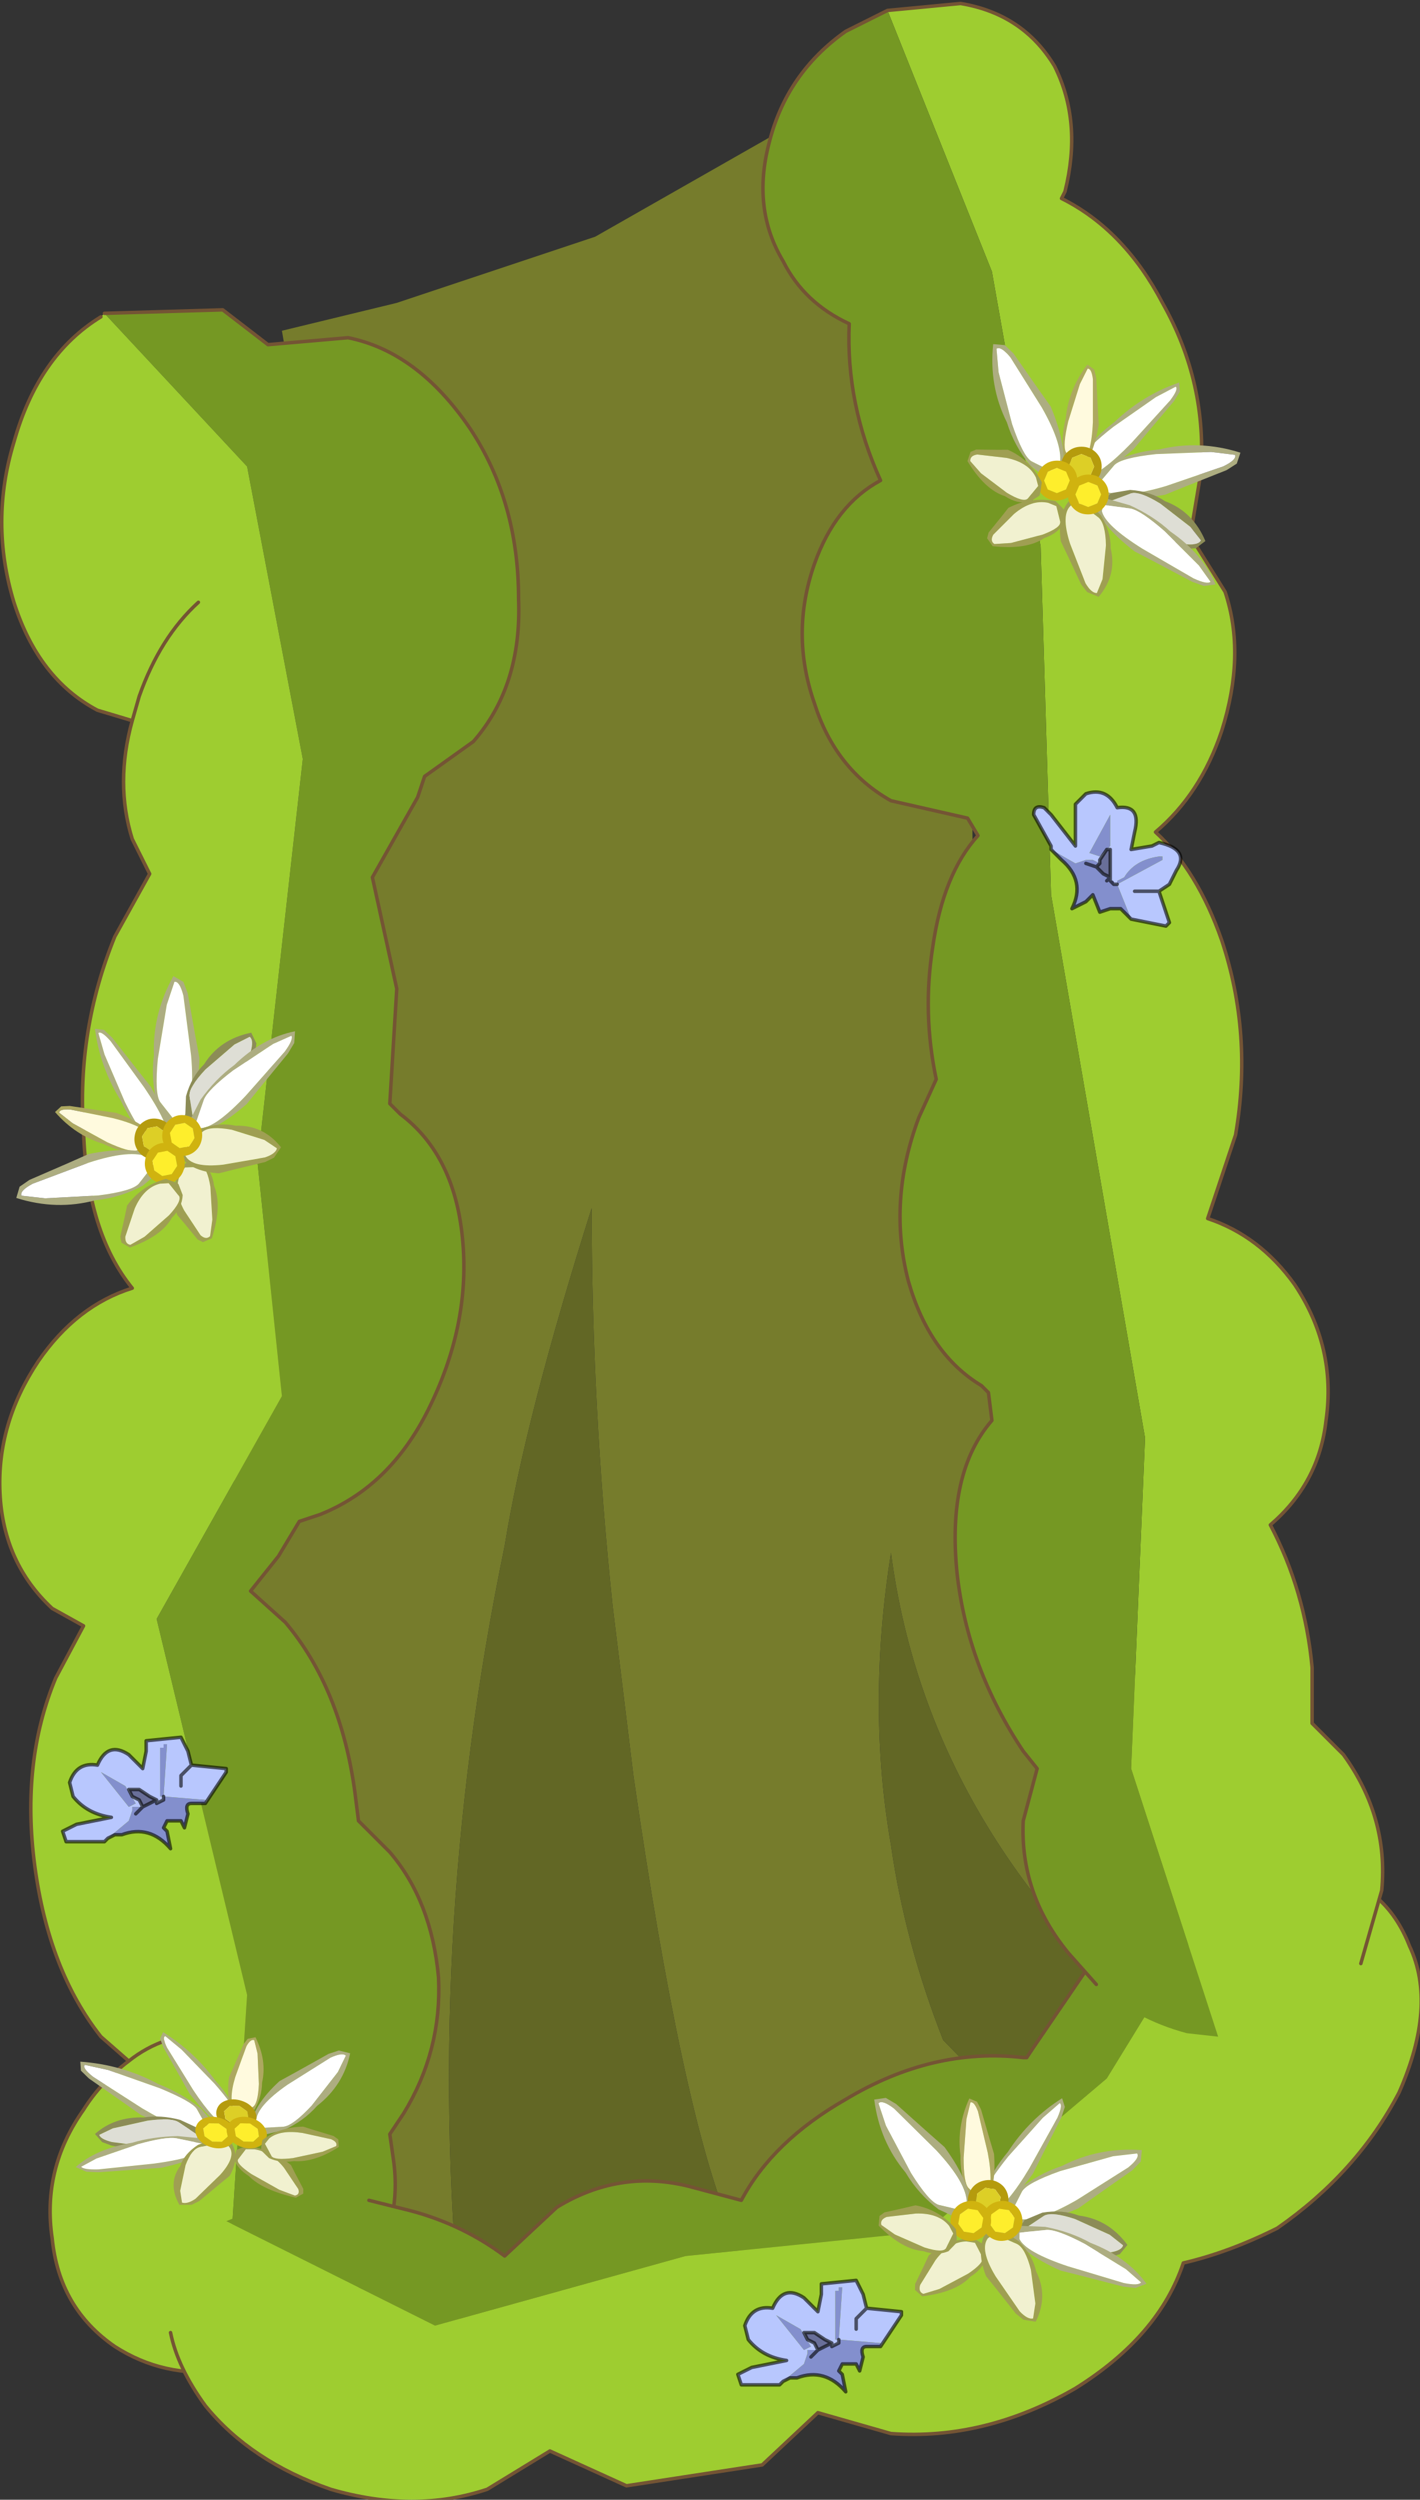
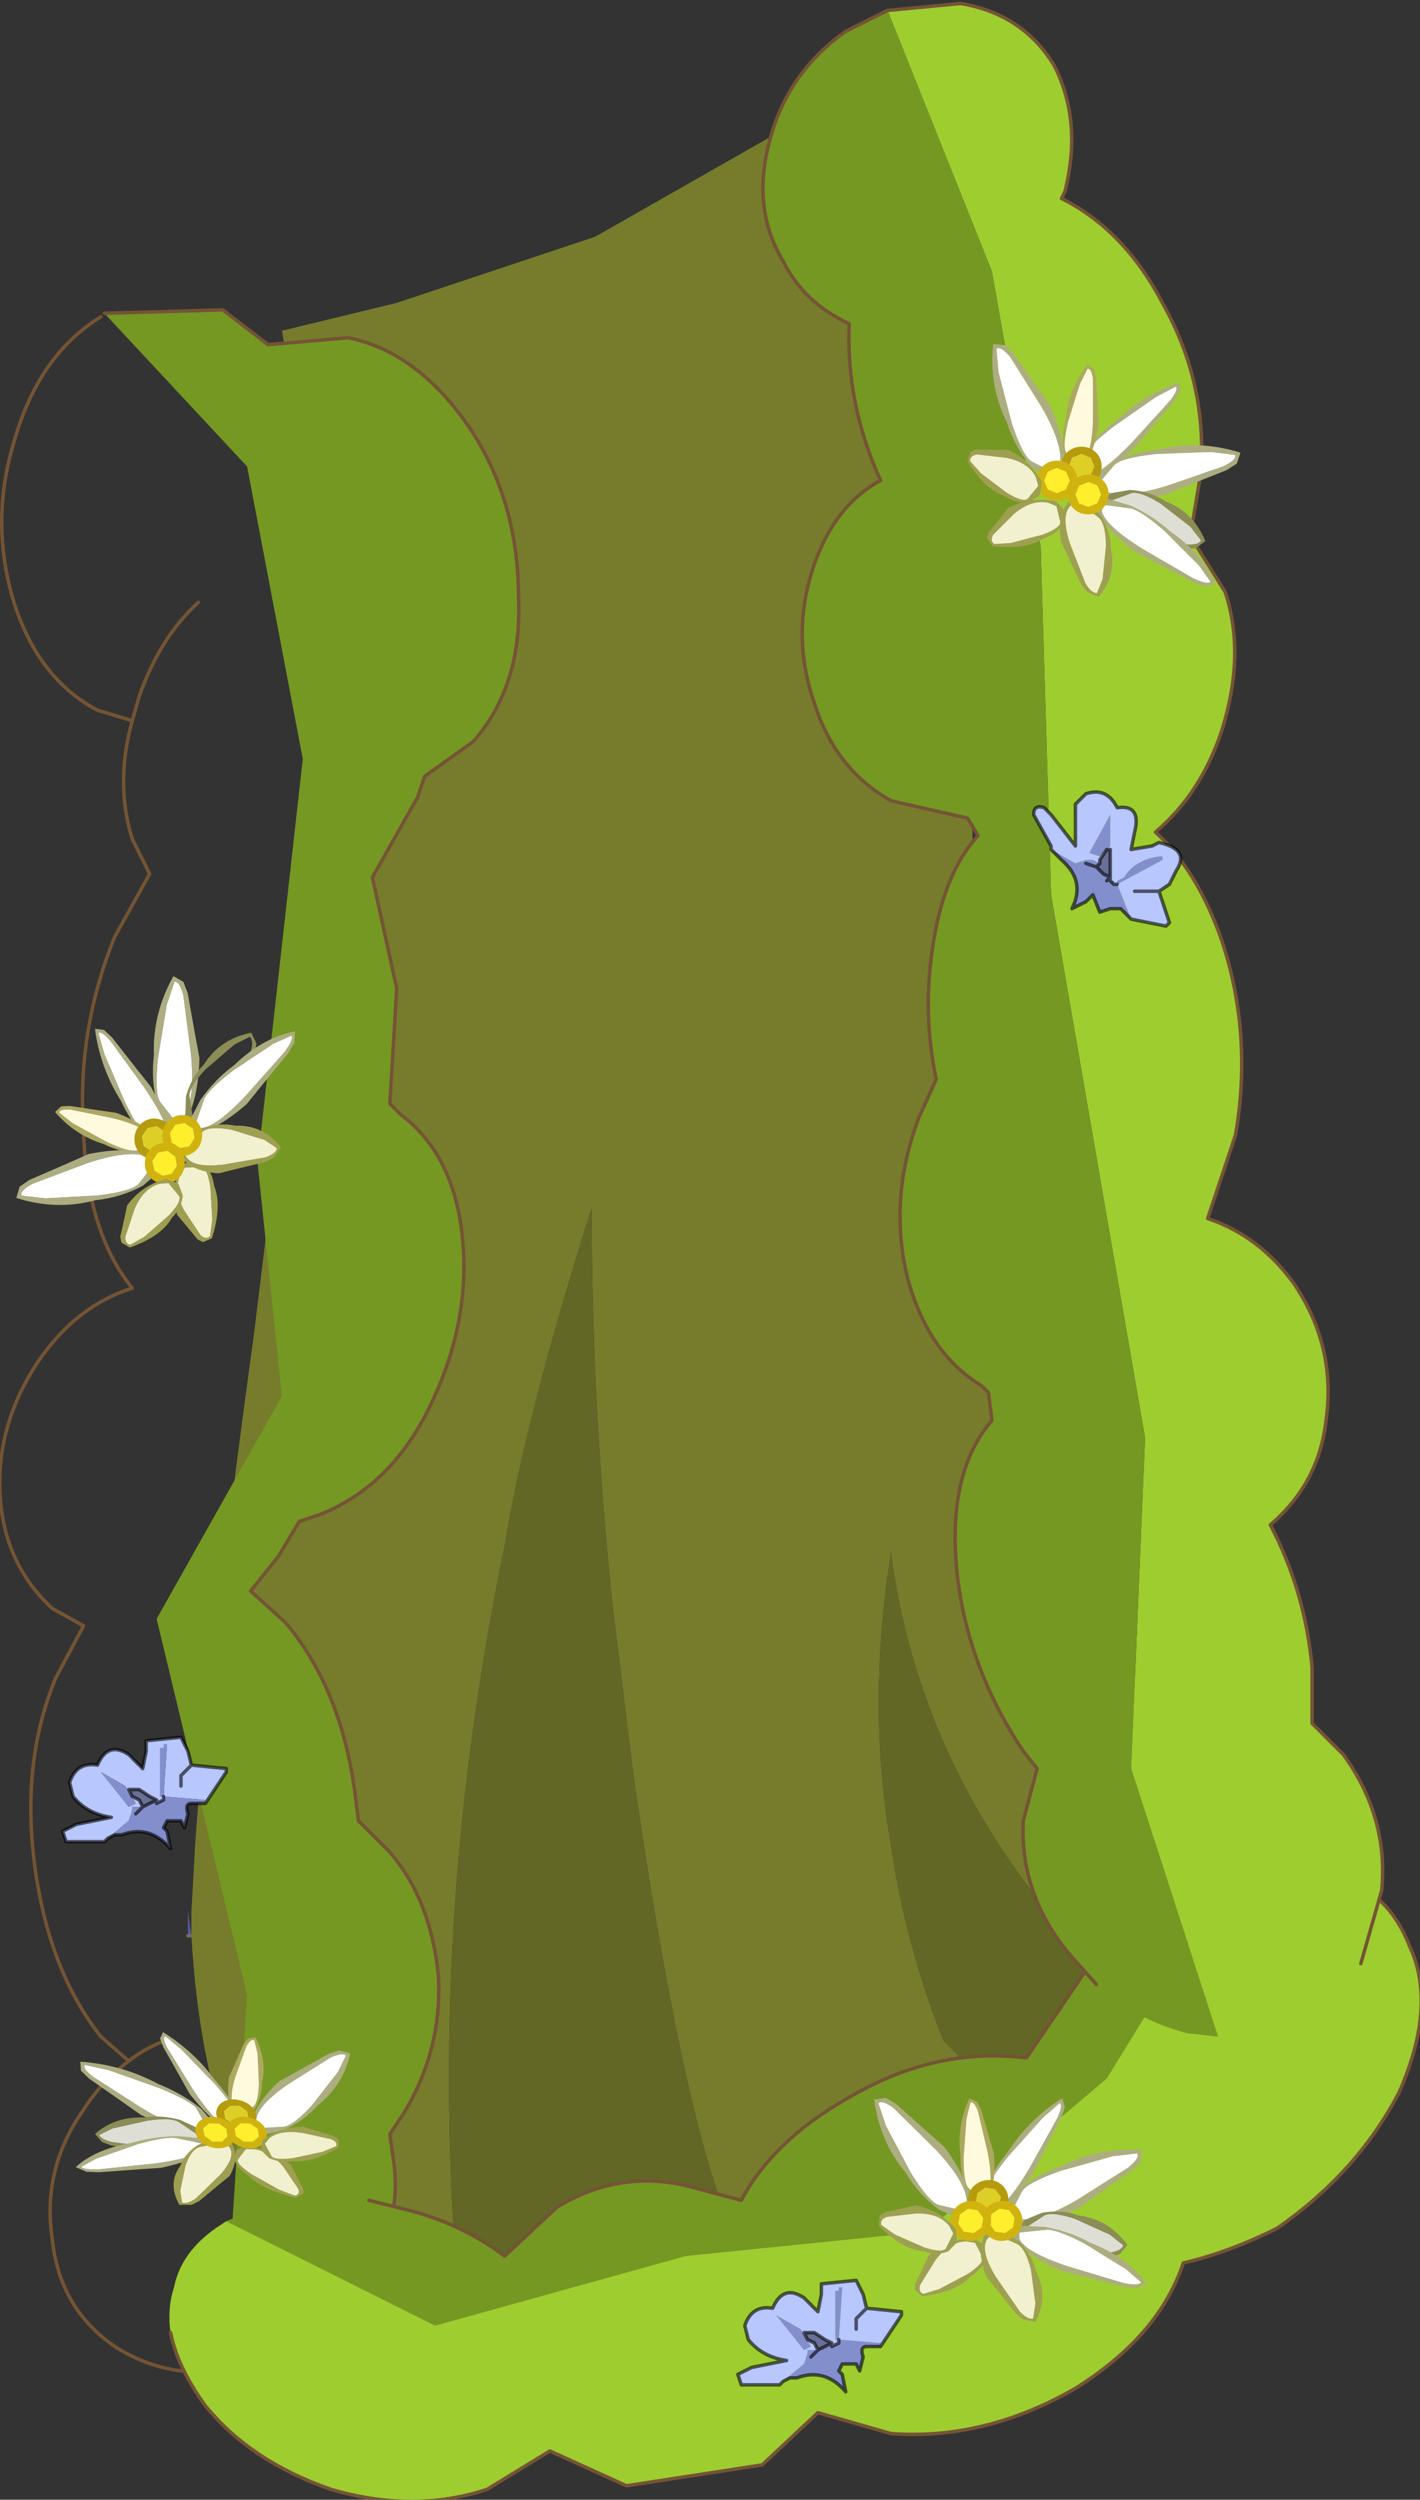
<svg xmlns="http://www.w3.org/2000/svg" xmlns:xlink="http://www.w3.org/1999/xlink" width="20.4px" height="35.9px">
  <rect width="100%" height="100%" fill="#333333" stroke="none" />
  <g transform="matrix(1, 0, 0, 1, -269.1, -179)">
    <use xlink:href="#object-0" width="18.05" height="32.7" transform="matrix(1, 0, 0, 1, 269.1, 180.35)" />
    <use xlink:href="#object-1" width="13.35" height="3.2" transform="matrix(0.085, 0.132, -0.128, 0.086, 270.65, 193.65)" />
    <use xlink:href="#object-2" width="13.35" height="3.2" transform="matrix(0.009, 0.165, -0.213, 0.013, 271.9, 193)" />
    <use xlink:href="#object-3" width="13.35" height="3.2" transform="matrix(0.113, 0.032, -0.041, 0.152, 269.95, 194.75)" />
    <use xlink:href="#object-4" width="13.35" height="3.2" transform="matrix(-0.061, 0.103, -0.166, -0.151, 272.95, 194.05)" />
    <use xlink:href="#object-5" width="13.35" height="3.2" transform="matrix(0.155, -0.045, 0.058, 0.21, 269.25, 195.9)" />
    <use xlink:href="#object-6" width="13.35" height="3.2" transform="matrix(-0.111, 0.111, -0.077, -0.165, 273.45, 194.05)" />
    <use xlink:href="#object-7" width="13.35" height="3.2" transform="matrix(-0.035, -0.076, 0.168, -0.149, 271.9, 197)" />
    <use xlink:href="#object-8" width="13.35" height="3.2" transform="matrix(-0.111, 0.007, 0.06, -0.223, 273.05, 195.8)" />
    <use xlink:href="#object-9" width="2.7" height="2.7" transform="matrix(0.117, 0.182, -0.178, 0.12, 271.4, 194.95)" />
    <use xlink:href="#object-10" width="2.7" height="2.7" transform="matrix(0.117, 0.182, -0.178, 0.12, 271.8, 194.9)" />
    <use xlink:href="#object-11" width="2.7" height="2.7" transform="matrix(0.117, 0.182, -0.178, 0.12, 271.55, 195.3)" />
    <use xlink:href="#object-12" width="13.35" height="3.2" transform="matrix(0.038, -0.074, 0.217, 0.046, 270.65, 196.85)" />
    <use xlink:href="#object-13" width="13.35" height="3.2" transform="matrix(0.079, 0.113, 0.133, -0.045, 271.25, 208.25)" />
    <use xlink:href="#object-14" width="13.35" height="3.2" transform="matrix(0.141, 0.079, 0.106, -0.132, 270.1, 208.8)" />
    <use xlink:href="#object-15" width="13.35" height="3.2" transform="matrix(-0.022, 0.087, 0.152, 0.04, 272.55, 208.2)" />
    <use xlink:href="#object-16" width="13.35" height="3.2" transform="matrix(0.118, 0.006, -0.059, -0.174, 270.55, 209.9)" />
    <use xlink:href="#object-17" width="13.35" height="3.2" transform="matrix(-0.108, 0.081, 0.159, 0.13, 273.9, 208.3)" />
    <use xlink:href="#object-18" width="13.35" height="3.2" transform="matrix(0.147, -0.023, -0.112, -0.122, 270.35, 210.3)" />
    <use xlink:href="#object-19" width="13.35" height="3.2" transform="matrix(-0.051, -0.056, -0.206, 0.043, 273.65, 210.5)" />
    <use xlink:href="#object-20" width="13.35" height="3.2" transform="matrix(0.055, -0.069, -0.223, -0.059, 272, 210.75)" />
    <use xlink:href="#object-21" width="2.7" height="2.7" transform="matrix(0.108, 0.156, 0.185, -0.062, 272.1, 209.25)" />
    <use xlink:href="#object-22" width="2.7" height="2.7" transform="matrix(0.108, 0.156, 0.185, -0.062, 271.8, 209.5)" />
    <use xlink:href="#object-23" width="2.7" height="2.7" transform="matrix(0.108, 0.156, 0.185, -0.062, 272.25, 209.5)" />
    <use xlink:href="#object-24" width="13.35" height="3.2" transform="matrix(-0.082, -0.008, -0.057, 0.161, 274.05, 209.6)" />
    <use xlink:href="#object-25" width="19.5" height="11.1" transform="matrix(1, 0, 0, 1, 270, 203.8)" />
    <use xlink:href="#object-26" width="13.35" height="3.2" transform="matrix(-0.084, 0.133, -0.132, -0.08, 284.55, 209.25)" />
    <use xlink:href="#object-27" width="13.35" height="3.2" transform="matrix(-0.146, 0.078, -0.101, -0.187, 285.65, 210.15)" />
    <use xlink:href="#object-28" width="13.35" height="3.2" transform="matrix(0.018, 0.115, -0.155, 0.026, 283.25, 209.1)" />
    <use xlink:href="#object-29" width="13.35" height="3.2" transform="matrix(-0.119, -0.012, 0.067, -0.213, 285.2, 211.55)" />
    <use xlink:href="#object-30" width="13.35" height="3.2" transform="matrix(0.106, 0.122, -0.166, 0.14, 281.9, 208.95)" />
    <use xlink:href="#object-31" width="13.35" height="3.2" transform="matrix(-0.147, -0.054, 0.118, -0.139, 285.4, 212)" />
    <use xlink:href="#object-32" width="13.35" height="3.2" transform="matrix(0.054, -0.063, 0.206, 0.089, 282.05, 211.85)" />
    <use xlink:href="#object-33" width="13.35" height="3.2" transform="matrix(-0.053, -0.098, 0.227, -0.039, 283.65, 212.4)" />
    <use xlink:href="#object-34" width="2.7" height="2.7" transform="matrix(-0.116, 0.182, -0.183, -0.111, 283.7, 210.5)" />
    <use xlink:href="#object-35" width="2.7" height="2.7" transform="matrix(-0.116, 0.182, -0.183, -0.111, 283.9, 210.8)" />
    <use xlink:href="#object-36" width="2.7" height="2.7" transform="matrix(-0.116, 0.182, -0.183, -0.111, 283.45, 210.8)" />
    <use xlink:href="#object-37" width="13.35" height="3.2" transform="matrix(0.083, 0.003, 0.05, 0.216, 281.65, 210.65)" />
    <use xlink:href="#object-38" width="9.25" height="34.35" transform="matrix(1, 0, 0, 1, 279.7, 179)" />
    <use xlink:href="#object-39" width="13.35" height="3.2" transform="matrix(-0.112, 0.11, -0.11, -0.108, 286.2, 184.65)" />
    <use xlink:href="#object-40" width="13.35" height="3.2" transform="matrix(-0.16, 0.042, -0.055, -0.206, 287, 185.8)" />
    <use xlink:href="#object-41" width="13.35" height="3.2" transform="matrix(-0.009, 0.117, -0.157, -0.01, 284.95, 184.25)" />
    <use xlink:href="#object-42" width="13.35" height="3.2" transform="matrix(-0.113, -0.039, 0.115, -0.193, 286.25, 187.05)" />
    <use xlink:href="#object-43" width="13.35" height="3.2" transform="matrix(0.075, 0.143, -0.194, 0.098, 283.65, 183.8)" />
    <use xlink:href="#object-44" width="13.35" height="3.2" transform="matrix(-0.131, -0.087, 0.147, -0.108, 286.35, 187.55)" />
    <use xlink:href="#object-45" width="13.35" height="3.2" transform="matrix(0.067, -0.049, 0.18, 0.134, 283.1, 186.65)" />
    <use xlink:href="#object-46" width="13.35" height="3.2" transform="matrix(-0.029, -0.107, 0.23, 0.015, 284.55, 187.55)" />
    <use xlink:href="#object-47" width="2.7" height="2.7" transform="matrix(-0.155, 0.151, -0.153, -0.15, 285.05, 185.7)" />
    <use xlink:href="#object-48" width="2.7" height="2.7" transform="matrix(-0.155, 0.151, -0.153, -0.15, 285.15, 186.1)" />
    <use xlink:href="#object-49" width="2.7" height="2.7" transform="matrix(-0.155, 0.151, -0.153, -0.15, 284.7, 185.9)" />
    <use xlink:href="#object-50" width="13.35" height="3.2" transform="matrix(0.08, 0.022, -0.001, 0.222, 283, 185.3)" />
    <use xlink:href="#object-51" width="2.1" height="2" transform="matrix(1, 0, 0, 1, 283.95, 190.35)" />
  </g>
  <defs>
    <g transform="matrix(1, 0, 0, 1, -269.1, -180.35)" id="object-0">
      <path fill-rule="evenodd" fill="#767c2c" stroke="none" d="M271.85 206.8L271.85 206.45L271.9 205.55Q272.05 203.25 272.75 198.15L273.5 192L273.55 190.8Q273.7 186.85 273.15 183.75L274.8 183.35L277.65 182.4L281.25 180.35Q283.3 183.75 283.15 187.85Q282.95 191.35 283.25 195.1Q283.55 199.25 285.55 203.35Q287.5 207.45 287.1 208.05L286.3 208.55Q282.45 205.5 281.9 201.3Q281.55 203.5 281.9 205.5Q282.1 206.9 282.65 208.3L285.1 210.8L282.65 212.15L280.1 212.75L279.6 211Q278.9 209.35 278.2 204.5L277.9 202.05Q277.6 199.2 277.6 196.35Q276.65 199.35 276.35 201.2Q275.15 207 275.75 212.6L273.7 211.8Q272.05 210.3 271.85 206.8" />
      <path fill-rule="evenodd" fill="#626725" stroke="none" d="M287.1 208.05Q287.05 209.6 285.1 210.8L282.65 208.3Q282.1 206.9 281.9 205.5Q281.55 203.5 281.9 201.3Q282.45 205.5 286.3 208.55L287.1 208.05M280.1 212.75L275.75 212.6Q275.15 207 276.35 201.2Q276.65 199.35 277.6 196.35Q277.6 199.2 277.9 202.05L278.2 204.5Q278.9 209.35 279.6 211L280.1 212.75" />
      <path fill-rule="evenodd" fill="#555ba0" stroke="none" d="M271.85 206.8L271.8 206.8L271.8 206.45L271.85 206.8" />
      <path fill="none" stroke="#7b6b53" stroke-width="0.05" stroke-linecap="round" stroke-linejoin="round" d="M271.85 206.8L271.8 206.8" />
      <path fill-rule="evenodd" fill="#759823" stroke="none" d="M270.6 183.5L272.3 183.45L272.95 183.95L274.1 183.85Q275.1 184.05 275.85 185.15Q276.55 186.2 276.55 187.6Q276.6 188.85 275.9 189.65L275.2 190.15L275.1 190.45L274.45 191.6L274.8 193.2L274.7 194.85L274.85 195Q275.65 195.6 275.75 196.85Q275.85 198.05 275.25 199.25Q274.7 200.35 273.7 200.75L273.4 200.85L273.1 201.35L272.7 201.85L273.2 202.3Q274 203.25 274.2 204.75L274.25 205.15L274.7 205.6Q275.3 206.3 275.4 207.4Q275.45 208.45 274.9 209.35L274.7 209.65L274.75 210Q274.9 211 274.25 211.9Q273.65 212.75 272.6 213L272.3 213.05L272.65 207.65L271.35 202.25L273.15 199.05L272.8 195.7L273.45 189.9L272.65 185.7L270.6 183.5" />
-       <path fill-rule="evenodd" fill="#9ecd30" stroke="none" d="M272.3 213.05Q271.45 213.15 270.75 212.7Q269.95 212.15 269.85 211.15Q269.7 210.15 270.3 209.3Q270.55 208.9 270.95 208.6L270.55 208.25Q269.8 207.3 269.6 205.8Q269.4 204.3 269.9 203.1L270.3 202.35L269.85 202.1Q269.15 201.45 269.1 200.45Q269.05 199.45 269.65 198.55Q270.2 197.75 271 197.5Q270.35 196.7 270.3 195.25Q270.2 193.8 270.75 192.45L271.25 191.55L271 191.05Q270.75 190.25 271 189.35L270.5 189.2Q269.65 188.75 269.3 187.65Q268.95 186.5 269.3 185.35Q269.65 184.1 270.55 183.55L270.6 183.5L272.65 185.7L273.45 189.9L272.8 195.7L273.15 199.05L271.35 202.25L272.65 207.65L272.3 213.05M271.95 187.65Q271.4 188.15 271.1 189L271 189.35L271.1 189Q271.4 188.15 271.95 187.65M271.5 208.3Q271.2 208.4 270.95 208.6Q271.2 208.4 271.5 208.3" />
      <path fill="none" stroke="#745434" stroke-width="0.05" stroke-linecap="round" stroke-linejoin="round" d="M270.6 183.5L272.3 183.45L272.95 183.95L274.1 183.85Q275.1 184.05 275.85 185.15Q276.55 186.2 276.55 187.6Q276.6 188.85 275.9 189.65L275.2 190.15L275.1 190.45L274.45 191.6L274.8 193.2L274.7 194.85L274.85 195Q275.65 195.6 275.75 196.85Q275.85 198.05 275.25 199.25Q274.7 200.35 273.7 200.75L273.4 200.85L273.1 201.35L272.7 201.85L273.2 202.3Q274 203.25 274.2 204.75L274.25 205.15L274.7 205.6Q275.3 206.3 275.4 207.4Q275.45 208.45 274.9 209.35L274.7 209.65L274.75 210Q274.9 211 274.25 211.9Q273.65 212.75 272.6 213L272.3 213.05Q271.45 213.15 270.75 212.7Q269.95 212.15 269.85 211.15Q269.7 210.15 270.3 209.3Q270.55 208.9 270.95 208.6L270.55 208.25Q269.8 207.3 269.6 205.8Q269.4 204.3 269.9 203.1L270.3 202.35L269.85 202.1Q269.15 201.45 269.1 200.45Q269.05 199.45 269.65 198.55Q270.2 197.75 271 197.5Q270.35 196.7 270.3 195.25Q270.2 193.8 270.75 192.45L271.25 191.55L271 191.05Q270.75 190.25 271 189.35L270.5 189.2Q269.65 188.75 269.3 187.65Q268.95 186.5 269.3 185.35Q269.65 184.1 270.55 183.55M271 189.35L271.1 189Q271.4 188.15 271.95 187.65M270.95 208.6Q271.2 208.4 271.5 208.3" />
    </g>
    <g transform="matrix(1, 0, 0, 1, 13.1, 1.5)" id="object-1">
      <path fill-rule="evenodd" fill="#adad81" stroke="none" d="M-11.35 -0.65Q-12.65 -0.45 -12.6 -0.1L-10.65 0.5L-6 1.3Q-3 1.65 -2.25 1.3L-0.4 0.3L-0.8 -0.2Q-2.1 -1.05 -6.1 -0.95L-11.35 -0.65M-12.55 -0.7L-11.55 -0.95L-7.85 -1.3L-5.85 -1.5Q-1.8 -1.25 0.25 0L0.05 0.55L-0.15 0.9L-1.95 1.5Q-4.15 1.85 -6.35 1.55Q-9.95 1.5 -13.1 -0.05L-12.55 -0.7" />
      <path fill-rule="evenodd" fill="#ffffff" stroke="none" d="M-11.35 -0.65L-6.1 -0.95Q-2.1 -1.05 -0.8 -0.2L-0.4 0.3L-2.25 1.3Q-3 1.65 -6 1.3L-10.65 0.5L-12.6 -0.1Q-12.65 -0.45 -11.35 -0.65" />
    </g>
    <g transform="matrix(1, 0, 0, 1, 13.1, 1.5)" id="object-2">
      <path fill-rule="evenodd" fill="#adad81" stroke="none" d="M-11.35 -0.65Q-12.65 -0.45 -12.6 -0.1L-10.65 0.5L-6 1.3Q-3 1.65 -2.25 1.3L-0.4 0.3L-0.8 -0.2Q-2.1 -1.05 -6.1 -0.95L-11.35 -0.65M-12.55 -0.7L-11.55 -0.95L-7.85 -1.3L-5.85 -1.5Q-1.8 -1.25 0.25 0L0.05 0.55L-0.15 0.9L-1.95 1.5Q-4.15 1.85 -6.35 1.55Q-9.95 1.5 -13.1 -0.05L-12.55 -0.7" />
      <path fill-rule="evenodd" fill="#ffffff" stroke="none" d="M-11.35 -0.65L-6.1 -0.95Q-2.1 -1.05 -0.8 -0.2L-0.4 0.3L-2.25 1.3Q-3 1.65 -6 1.3L-10.65 0.5L-12.6 -0.1Q-12.65 -0.45 -11.35 -0.65" />
    </g>
    <g transform="matrix(1, 0, 0, 1, 13.1, 1.5)" id="object-3">
      <path fill-rule="evenodd" fill="#ada860" stroke="none" d="M-11.35 -0.65Q-12.65 -0.45 -12.6 -0.1L-10.65 0.5L-6 1.3Q-3 1.65 -2.25 1.3L-0.4 0.3L-0.8 -0.2Q-2.1 -1.05 -6.1 -0.95L-11.35 -0.65M-12.55 -0.7L-11.55 -0.95L-7.85 -1.3L-5.85 -1.5Q-1.8 -1.25 0.25 0L0.05 0.55L-0.15 0.9L-1.95 1.5Q-4.15 1.85 -6.35 1.55Q-9.95 1.5 -13.1 -0.05L-12.55 -0.7" />
      <path fill-rule="evenodd" fill="#fffade" stroke="none" d="M-11.35 -0.65L-6.1 -0.95Q-2.1 -1.05 -0.8 -0.2L-0.4 0.3L-2.25 1.3Q-3 1.65 -6 1.3L-10.65 0.5L-12.6 -0.1Q-12.65 -0.45 -11.35 -0.65" />
    </g>
    <g transform="matrix(1, 0, 0, 1, 13.1, 1.5)" id="object-4">
      <path fill-rule="evenodd" fill="#8c8c57" stroke="none" d="M-11.35 -0.65Q-12.65 -0.45 -12.6 -0.1L-10.65 0.5L-6 1.3Q-3 1.65 -2.25 1.3L-0.4 0.3L-0.8 -0.2Q-2.1 -1.05 -6.1 -0.95L-11.35 -0.65M-12.55 -0.7L-11.55 -0.95L-7.85 -1.3L-5.85 -1.5Q-1.8 -1.25 0.25 0L0.05 0.55L-0.15 0.9L-1.95 1.5Q-4.15 1.85 -6.35 1.55Q-9.95 1.5 -13.1 -0.05L-12.55 -0.7" />
-       <path fill-rule="evenodd" fill="#deded5" stroke="none" d="M-11.35 -0.65L-6.1 -0.95Q-2.1 -1.05 -0.8 -0.2L-0.4 0.3L-2.25 1.3Q-3 1.65 -6 1.3L-10.65 0.5L-12.6 -0.1Q-12.65 -0.45 -11.35 -0.65" />
    </g>
    <g transform="matrix(1, 0, 0, 1, 13.1, 1.5)" id="object-5">
      <path fill-rule="evenodd" fill="#adad81" stroke="none" d="M-11.35 -0.65Q-12.65 -0.45 -12.6 -0.1L-10.65 0.5L-6 1.3Q-3 1.65 -2.25 1.3L-0.4 0.3L-0.8 -0.2Q-2.1 -1.05 -6.1 -0.95L-11.35 -0.65M-12.55 -0.7L-11.55 -0.95L-7.85 -1.3L-5.85 -1.5Q-1.8 -1.25 0.25 0L0.05 0.55L-0.15 0.9L-1.95 1.5Q-4.15 1.85 -6.35 1.55Q-9.95 1.5 -13.1 -0.05L-12.55 -0.7" />
      <path fill-rule="evenodd" fill="#ffffff" stroke="none" d="M-11.35 -0.65L-6.1 -0.95Q-2.1 -1.05 -0.8 -0.2L-0.4 0.3L-2.25 1.3Q-3 1.65 -6 1.3L-10.65 0.5L-12.6 -0.1Q-12.65 -0.45 -11.35 -0.65" />
    </g>
    <g transform="matrix(1, 0, 0, 1, 13.1, 1.5)" id="object-6">
      <path fill-rule="evenodd" fill="#adad81" stroke="none" d="M-11.35 -0.65Q-12.65 -0.45 -12.6 -0.1L-10.65 0.5L-6 1.3Q-3 1.65 -2.25 1.3L-0.4 0.3L-0.8 -0.2Q-2.1 -1.05 -6.1 -0.95L-11.35 -0.65M-12.55 -0.7L-11.55 -0.95L-7.85 -1.3L-5.85 -1.5Q-1.8 -1.25 0.25 0L0.05 0.55L-0.15 0.9L-1.95 1.5Q-4.15 1.85 -6.35 1.55Q-9.95 1.5 -13.1 -0.05L-12.55 -0.7" />
      <path fill-rule="evenodd" fill="#ffffff" stroke="none" d="M-11.35 -0.65L-6.1 -0.95Q-2.1 -1.05 -0.8 -0.2L-0.4 0.3L-2.25 1.3Q-3 1.65 -6 1.3L-10.65 0.5L-12.6 -0.1Q-12.65 -0.45 -11.35 -0.65" />
    </g>
    <g transform="matrix(1, 0, 0, 1, 13.1, 1.5)" id="object-7">
      <path fill-rule="evenodd" fill="#9f9f52" stroke="none" d="M-11.35 -0.65Q-12.65 -0.45 -12.6 -0.1L-10.65 0.5L-6 1.3Q-3 1.65 -2.25 1.3L-0.4 0.3L-0.8 -0.2Q-2.1 -1.05 -6.1 -0.95L-11.35 -0.65M-12.55 -0.7L-11.55 -0.95L-7.85 -1.3L-5.85 -1.5Q-1.8 -1.25 0.25 0L0.05 0.55L-0.15 0.9L-1.95 1.5Q-4.15 1.85 -6.35 1.55Q-9.95 1.5 -13.1 -0.05L-12.55 -0.7" />
      <path fill-rule="evenodd" fill="#f1f1d0" stroke="none" d="M-11.35 -0.65L-6.1 -0.95Q-2.1 -1.05 -0.8 -0.2L-0.4 0.3L-2.25 1.3Q-3 1.65 -6 1.3L-10.65 0.5L-12.6 -0.1Q-12.65 -0.45 -11.35 -0.65" />
    </g>
    <g transform="matrix(1, 0, 0, 1, 13.1, 1.5)" id="object-8">
      <path fill-rule="evenodd" fill="#9f9f52" stroke="none" d="M-11.35 -0.65Q-12.65 -0.45 -12.6 -0.1L-10.65 0.5L-6 1.3Q-3 1.65 -2.25 1.3L-0.4 0.3L-0.8 -0.2Q-2.1 -1.05 -6.1 -0.95L-11.35 -0.65M-12.55 -0.7L-11.55 -0.95L-7.85 -1.3L-5.85 -1.5Q-1.8 -1.25 0.25 0L0.05 0.55L-0.15 0.9L-1.95 1.5Q-4.15 1.85 -6.35 1.55Q-9.95 1.5 -13.1 -0.05L-12.55 -0.7" />
      <path fill-rule="evenodd" fill="#f1f1d0" stroke="none" d="M-11.35 -0.65L-6.1 -0.95Q-2.1 -1.05 -0.8 -0.2L-0.4 0.3L-2.25 1.3Q-3 1.65 -6 1.3L-10.65 0.5L-12.6 -0.1Q-12.65 -0.45 -11.35 -0.65" />
    </g>
    <g transform="matrix(1, 0, 0, 1, 1.35, 1.35)" id="object-9">
      <path fill-rule="evenodd" fill="#b59b0d" stroke="none" d="M0.6 -0.6L0 -0.85L-0.6 -0.6L-0.85 0L-0.6 0.6L0 0.85L0.6 0.6L0.85 0L0.6 -0.6M-0.95 -0.95Q-0.55 -1.35 0 -1.35Q0.55 -1.35 0.95 -0.95Q1.35 -0.55 1.35 0Q1.35 0.55 0.95 0.95Q0.55 1.35 0 1.35Q-0.55 1.35 -0.95 0.95Q-1.35 0.55 -1.35 0Q-1.35 -0.55 -0.95 -0.95" />
      <path fill-rule="evenodd" fill="#ddcf26" stroke="none" d="M0.6 -0.6L0.85 0L0.6 0.6L0 0.85L-0.6 0.6L-0.85 0L-0.6 -0.6L0 -0.85L0.6 -0.6" />
    </g>
    <g transform="matrix(1, 0, 0, 1, 1.35, 1.35)" id="object-10">
      <path fill-rule="evenodd" fill="#d0b30f" stroke="none" d="M0.6 -0.6L0 -0.85L-0.6 -0.6L-0.85 0L-0.6 0.6L0 0.85L0.6 0.6L0.85 0L0.6 -0.6M-0.95 -0.95Q-0.55 -1.35 0 -1.35Q0.55 -1.35 0.95 -0.95Q1.35 -0.55 1.35 0Q1.35 0.55 0.95 0.95Q0.55 1.35 0 1.35Q-0.55 1.35 -0.95 0.95Q-1.35 0.55 -1.35 0Q-1.35 -0.55 -0.95 -0.95" />
      <path fill-rule="evenodd" fill="#feee2c" stroke="none" d="M0.6 -0.6L0.85 0L0.6 0.6L0 0.85L-0.6 0.6L-0.85 0L-0.6 -0.6L0 -0.85L0.6 -0.6" />
    </g>
    <g transform="matrix(1, 0, 0, 1, 1.35, 1.35)" id="object-11">
      <path fill-rule="evenodd" fill="#d0b30f" stroke="none" d="M0.6 -0.6L0 -0.85L-0.6 -0.6L-0.85 0L-0.6 0.6L0 0.85L0.6 0.6L0.85 0L0.6 -0.6M-0.95 -0.95Q-0.55 -1.35 0 -1.35Q0.55 -1.35 0.95 -0.95Q1.35 -0.55 1.35 0Q1.35 0.55 0.95 0.95Q0.55 1.35 0 1.35Q-0.55 1.35 -0.95 0.95Q-1.35 0.55 -1.35 0Q-1.35 -0.55 -0.95 -0.95" />
      <path fill-rule="evenodd" fill="#feee2c" stroke="none" d="M0.6 -0.6L0.85 0L0.6 0.6L0 0.85L-0.6 0.6L-0.85 0L-0.6 -0.6L0 -0.85L0.6 -0.6" />
    </g>
    <g transform="matrix(1, 0, 0, 1, 13.1, 1.5)" id="object-12">
      <path fill-rule="evenodd" fill="#9f9f52" stroke="none" d="M-11.35 -0.65Q-12.65 -0.45 -12.6 -0.1L-10.65 0.5L-6 1.3Q-3 1.65 -2.25 1.3L-0.4 0.3L-0.8 -0.2Q-2.1 -1.05 -6.1 -0.95L-11.35 -0.65M-12.55 -0.7L-11.55 -0.95L-7.85 -1.3L-5.85 -1.5Q-1.8 -1.25 0.25 0L0.05 0.55L-0.15 0.9L-1.95 1.5Q-4.15 1.85 -6.35 1.55Q-9.95 1.5 -13.1 -0.05L-12.55 -0.7" />
      <path fill-rule="evenodd" fill="#f1f1d0" stroke="none" d="M-11.35 -0.65L-6.1 -0.95Q-2.1 -1.05 -0.8 -0.2L-0.4 0.3L-2.25 1.3Q-3 1.65 -6 1.3L-10.65 0.5L-12.6 -0.1Q-12.65 -0.45 -11.35 -0.65" />
    </g>
    <g transform="matrix(1, 0, 0, 1, 13.1, 1.5)" id="object-13">
      <path fill-rule="evenodd" fill="#adad81" stroke="none" d="M-11.35 -0.65Q-12.65 -0.45 -12.6 -0.1L-10.65 0.5L-6 1.3Q-3 1.65 -2.25 1.3L-0.4 0.3L-0.8 -0.2Q-2.1 -1.05 -6.1 -0.95L-11.35 -0.65M-12.55 -0.7L-11.55 -0.95L-7.85 -1.3L-5.85 -1.5Q-1.8 -1.25 0.25 0L0.05 0.55L-0.15 0.9L-1.95 1.5Q-4.15 1.85 -6.35 1.55Q-9.95 1.5 -13.1 -0.05L-12.55 -0.7" />
      <path fill-rule="evenodd" fill="#ffffff" stroke="none" d="M-11.35 -0.65L-6.1 -0.95Q-2.1 -1.05 -0.8 -0.2L-0.4 0.3L-2.25 1.3Q-3 1.65 -6 1.3L-10.65 0.5L-12.6 -0.1Q-12.65 -0.45 -11.35 -0.65" />
    </g>
    <g transform="matrix(1, 0, 0, 1, 13.1, 1.5)" id="object-14">
      <path fill-rule="evenodd" fill="#adad81" stroke="none" d="M-11.35 -0.65Q-12.65 -0.45 -12.6 -0.1L-10.65 0.5L-6 1.3Q-3 1.65 -2.25 1.3L-0.4 0.3L-0.8 -0.2Q-2.1 -1.05 -6.1 -0.95L-11.35 -0.65M-12.55 -0.7L-11.55 -0.95L-7.85 -1.3L-5.85 -1.5Q-1.8 -1.25 0.25 0L0.05 0.55L-0.15 0.9L-1.95 1.5Q-4.15 1.85 -6.35 1.55Q-9.95 1.5 -13.1 -0.05L-12.55 -0.7" />
      <path fill-rule="evenodd" fill="#ffffff" stroke="none" d="M-11.35 -0.65L-6.1 -0.95Q-2.1 -1.05 -0.8 -0.2L-0.4 0.3L-2.25 1.3Q-3 1.65 -6 1.3L-10.65 0.5L-12.6 -0.1Q-12.65 -0.45 -11.35 -0.65" />
    </g>
    <g transform="matrix(1, 0, 0, 1, 13.1, 1.5)" id="object-15">
      <path fill-rule="evenodd" fill="#ada860" stroke="none" d="M-11.35 -0.65Q-12.65 -0.45 -12.6 -0.1L-10.65 0.5L-6 1.3Q-3 1.65 -2.25 1.3L-0.4 0.3L-0.8 -0.2Q-2.1 -1.05 -6.1 -0.95L-11.35 -0.65M-12.55 -0.7L-11.55 -0.95L-7.85 -1.3L-5.85 -1.5Q-1.8 -1.25 0.25 0L0.05 0.55L-0.15 0.9L-1.95 1.5Q-4.15 1.85 -6.35 1.55Q-9.95 1.5 -13.1 -0.05L-12.55 -0.7" />
      <path fill-rule="evenodd" fill="#fffade" stroke="none" d="M-11.35 -0.65L-6.1 -0.95Q-2.1 -1.05 -0.8 -0.2L-0.4 0.3L-2.25 1.3Q-3 1.65 -6 1.3L-10.65 0.5L-12.6 -0.1Q-12.65 -0.45 -11.35 -0.65" />
    </g>
    <g transform="matrix(1, 0, 0, 1, 13.1, 1.5)" id="object-16">
      <path fill-rule="evenodd" fill="#8c8c57" stroke="none" d="M-11.35 -0.65Q-12.65 -0.45 -12.6 -0.1L-10.65 0.5L-6 1.3Q-3 1.65 -2.25 1.3L-0.4 0.3L-0.8 -0.2Q-2.1 -1.05 -6.1 -0.95L-11.35 -0.65M-12.55 -0.7L-11.55 -0.95L-7.85 -1.3L-5.85 -1.5Q-1.8 -1.25 0.25 0L0.05 0.55L-0.15 0.9L-1.95 1.5Q-4.15 1.85 -6.35 1.55Q-9.95 1.5 -13.1 -0.05L-12.55 -0.7" />
      <path fill-rule="evenodd" fill="#deded5" stroke="none" d="M-11.35 -0.65L-6.1 -0.95Q-2.1 -1.05 -0.8 -0.2L-0.4 0.3L-2.25 1.3Q-3 1.65 -6 1.3L-10.65 0.5L-12.6 -0.1Q-12.65 -0.45 -11.35 -0.65" />
    </g>
    <g transform="matrix(1, 0, 0, 1, 13.1, 1.5)" id="object-17">
      <path fill-rule="evenodd" fill="#adad81" stroke="none" d="M-11.35 -0.65Q-12.65 -0.45 -12.6 -0.1L-10.65 0.5L-6 1.3Q-3 1.65 -2.25 1.3L-0.4 0.3L-0.8 -0.2Q-2.1 -1.05 -6.1 -0.95L-11.35 -0.65M-12.55 -0.7L-11.55 -0.95L-7.85 -1.3L-5.85 -1.5Q-1.8 -1.25 0.25 0L0.05 0.55L-0.15 0.9L-1.95 1.5Q-4.15 1.85 -6.35 1.55Q-9.95 1.5 -13.1 -0.05L-12.55 -0.7" />
      <path fill-rule="evenodd" fill="#ffffff" stroke="none" d="M-11.35 -0.65L-6.1 -0.95Q-2.1 -1.05 -0.8 -0.2L-0.4 0.3L-2.25 1.3Q-3 1.65 -6 1.3L-10.65 0.5L-12.6 -0.1Q-12.65 -0.45 -11.35 -0.65" />
    </g>
    <g transform="matrix(1, 0, 0, 1, 13.1, 1.5)" id="object-18">
      <path fill-rule="evenodd" fill="#adad81" stroke="none" d="M-11.35 -0.65Q-12.65 -0.45 -12.6 -0.1L-10.65 0.5L-6 1.3Q-3 1.65 -2.25 1.3L-0.4 0.3L-0.8 -0.2Q-2.1 -1.05 -6.1 -0.95L-11.35 -0.65M-12.55 -0.7L-11.55 -0.95L-7.85 -1.3L-5.85 -1.5Q-1.8 -1.25 0.25 0L0.05 0.55L-0.15 0.9L-1.95 1.5Q-4.15 1.85 -6.35 1.55Q-9.95 1.5 -13.1 -0.05L-12.55 -0.7" />
      <path fill-rule="evenodd" fill="#ffffff" stroke="none" d="M-11.35 -0.65L-6.1 -0.95Q-2.1 -1.05 -0.8 -0.2L-0.4 0.3L-2.25 1.3Q-3 1.65 -6 1.3L-10.65 0.5L-12.6 -0.1Q-12.65 -0.45 -11.35 -0.65" />
    </g>
    <g transform="matrix(1, 0, 0, 1, 13.1, 1.5)" id="object-19">
      <path fill-rule="evenodd" fill="#9f9f52" stroke="none" d="M-11.35 -0.65Q-12.65 -0.45 -12.6 -0.1L-10.65 0.5L-6 1.3Q-3 1.65 -2.25 1.3L-0.4 0.3L-0.8 -0.2Q-2.1 -1.05 -6.1 -0.95L-11.35 -0.65M-12.55 -0.7L-11.55 -0.95L-7.85 -1.3L-5.85 -1.5Q-1.8 -1.25 0.25 0L0.05 0.55L-0.15 0.9L-1.95 1.5Q-4.15 1.85 -6.35 1.55Q-9.95 1.5 -13.1 -0.05L-12.55 -0.7" />
      <path fill-rule="evenodd" fill="#f1f1d0" stroke="none" d="M-11.35 -0.65L-6.1 -0.95Q-2.1 -1.05 -0.8 -0.2L-0.4 0.3L-2.25 1.3Q-3 1.65 -6 1.3L-10.65 0.5L-12.6 -0.1Q-12.65 -0.45 -11.35 -0.65" />
    </g>
    <g transform="matrix(1, 0, 0, 1, 13.1, 1.5)" id="object-20">
      <path fill-rule="evenodd" fill="#9f9f52" stroke="none" d="M-11.35 -0.65Q-12.65 -0.45 -12.6 -0.1L-10.65 0.5L-6 1.3Q-3 1.65 -2.25 1.3L-0.4 0.3L-0.8 -0.2Q-2.1 -1.05 -6.1 -0.95L-11.35 -0.65M-12.55 -0.7L-11.55 -0.95L-7.85 -1.3L-5.85 -1.5Q-1.8 -1.25 0.25 0L0.05 0.55L-0.15 0.9L-1.95 1.5Q-4.15 1.85 -6.35 1.55Q-9.95 1.5 -13.1 -0.05L-12.55 -0.7" />
      <path fill-rule="evenodd" fill="#f1f1d0" stroke="none" d="M-11.35 -0.65L-6.1 -0.95Q-2.1 -1.05 -0.8 -0.2L-0.4 0.3L-2.25 1.3Q-3 1.65 -6 1.3L-10.65 0.5L-12.6 -0.1Q-12.65 -0.45 -11.35 -0.65" />
    </g>
    <g transform="matrix(1, 0, 0, 1, 1.35, 1.35)" id="object-21">
      <path fill-rule="evenodd" fill="#b59b0d" stroke="none" d="M0.6 -0.6L0 -0.85L-0.6 -0.6L-0.85 0L-0.6 0.6L0 0.85L0.6 0.6L0.85 0L0.6 -0.6M-0.95 -0.95Q-0.55 -1.35 0 -1.35Q0.55 -1.35 0.95 -0.95Q1.35 -0.55 1.35 0Q1.35 0.55 0.95 0.95Q0.55 1.35 0 1.35Q-0.55 1.35 -0.95 0.95Q-1.35 0.55 -1.35 0Q-1.35 -0.55 -0.95 -0.95" />
      <path fill-rule="evenodd" fill="#ddcf26" stroke="none" d="M0.6 -0.6L0.85 0L0.6 0.6L0 0.85L-0.6 0.6L-0.85 0L-0.6 -0.6L0 -0.85L0.6 -0.6" />
    </g>
    <g transform="matrix(1, 0, 0, 1, 1.35, 1.35)" id="object-22">
      <path fill-rule="evenodd" fill="#d0b30f" stroke="none" d="M0.6 -0.6L0 -0.85L-0.6 -0.6L-0.85 0L-0.6 0.6L0 0.85L0.6 0.6L0.85 0L0.6 -0.6M-0.95 -0.95Q-0.55 -1.35 0 -1.35Q0.55 -1.35 0.95 -0.95Q1.35 -0.55 1.35 0Q1.35 0.55 0.95 0.95Q0.55 1.35 0 1.35Q-0.55 1.35 -0.95 0.95Q-1.35 0.55 -1.35 0Q-1.35 -0.55 -0.95 -0.95" />
      <path fill-rule="evenodd" fill="#feee2c" stroke="none" d="M0.6 -0.6L0.85 0L0.6 0.6L0 0.85L-0.6 0.6L-0.85 0L-0.6 -0.6L0 -0.85L0.6 -0.6" />
    </g>
    <g transform="matrix(1, 0, 0, 1, 1.35, 1.35)" id="object-23">
      <path fill-rule="evenodd" fill="#d0b30f" stroke="none" d="M0.6 -0.6L0 -0.85L-0.6 -0.6L-0.85 0L-0.6 0.6L0 0.85L0.6 0.6L0.85 0L0.6 -0.6M-0.95 -0.95Q-0.55 -1.35 0 -1.35Q0.55 -1.35 0.95 -0.95Q1.35 -0.55 1.35 0Q1.35 0.55 0.95 0.95Q0.55 1.35 0 1.35Q-0.55 1.35 -0.95 0.95Q-1.35 0.55 -1.35 0Q-1.35 -0.55 -0.95 -0.95" />
      <path fill-rule="evenodd" fill="#feee2c" stroke="none" d="M0.6 -0.6L0.85 0L0.6 0.6L0 0.85L-0.6 0.6L-0.85 0L-0.6 -0.6L0 -0.85L0.6 -0.6" />
    </g>
    <g transform="matrix(1, 0, 0, 1, 13.1, 1.5)" id="object-24">
      <path fill-rule="evenodd" fill="#9f9f52" stroke="none" d="M-11.35 -0.65Q-12.65 -0.45 -12.6 -0.1L-10.65 0.5L-6 1.3Q-3 1.65 -2.25 1.3L-0.4 0.3L-0.8 -0.2Q-2.1 -1.05 -6.1 -0.95L-11.35 -0.65M-12.55 -0.7L-11.55 -0.95L-7.85 -1.3L-5.85 -1.5Q-1.8 -1.25 0.25 0L0.05 0.55L-0.15 0.9L-1.95 1.5Q-4.15 1.85 -6.35 1.55Q-9.95 1.5 -13.1 -0.05L-12.55 -0.7" />
      <path fill-rule="evenodd" fill="#f1f1d0" stroke="none" d="M-11.35 -0.65L-6.1 -0.95Q-2.1 -1.05 -0.8 -0.2L-0.4 0.3L-2.25 1.3Q-3 1.65 -6 1.3L-10.65 0.5L-12.6 -0.1Q-12.65 -0.45 -11.35 -0.65" />
    </g>
    <g transform="matrix(1, 0, 0, 1, -270, -203.8)" id="object-25">
      <path fill-rule="evenodd" fill="#b8c7fe" stroke="none" d="M270.65 205.4L270.6 205.45L270.05 205.45L270 205.3L270.2 205.2L270.7 205.1Q270.35 205.05 270.15 204.8L270.1 204.6Q270.2 204.3 270.5 204.35Q270.65 204 270.95 204.2L271.15 204.4L271.2 204.15L271.2 204L271.7 203.95L271.8 204.15L271.85 204.35L272.35 204.4L272.35 204.45L272.05 204.9L272.05 204.85L271.45 204.8L271.45 204.85L271.35 204.9L271.35 204.85L271.25 204.8L271.1 204.7L270.95 204.7L271 204.8L271.1 204.85L271.15 204.95L271 204.95L271 205L270.95 205.15L270.65 205.4M270.55 204.45L270.95 204.95L271.05 204.9L270.9 204.65L270.55 204.45M271.4 204.8L271.45 204.8L271.5 204.05L271.45 204.05L271.45 204.1L271.4 204.1L271.4 204.7L271.4 204.8M271.7 204.5L271.85 204.35L271.7 204.5L271.7 204.65L271.7 204.5" />
      <path fill-rule="evenodd" fill="#838fcd" stroke="none" d="M272.05 204.9L271.85 204.9Q271.75 204.9 271.8 205.05L271.75 205.25L271.7 205.15L271.5 205.15L271.45 205.25L271.5 205.3L271.55 205.55Q271.25 205.2 270.85 205.35L270.75 205.35L270.65 205.4L270.95 205.15L271 205L271 204.95L271.15 204.95L271.25 204.9L271.35 204.85L271.35 204.9L271.35 204.85L271.35 204.9L271.45 204.85L271.45 204.8L272.05 204.85L272.05 204.9M270.55 204.45L270.9 204.65L271.05 204.9L270.95 204.95L270.55 204.45M271.4 204.8L271.4 204.7L271.4 204.1L271.45 204.1L271.45 204.05L271.5 204.05L271.45 204.8L271.4 204.8M271.15 204.95L271.05 205.05L271.15 204.95" />
      <path fill-rule="evenodd" fill="#696f99" stroke="none" d="M271.15 204.95L271.1 204.85L271 204.8L270.95 204.7L271.1 204.7L271.25 204.8L271.35 204.85L271.25 204.9L271.15 204.95" />
      <path fill="none" stroke="#000000" stroke-opacity="0.6" stroke-width="0.05" stroke-linecap="round" stroke-linejoin="round" d="M270.65 205.4L270.6 205.45L270.05 205.45L270 205.3L270.2 205.2L270.7 205.1Q270.35 205.05 270.15 204.8L270.1 204.6Q270.2 204.3 270.5 204.35Q270.65 204 270.95 204.2L271.15 204.4L271.2 204.15L271.2 204L271.7 203.95L271.8 204.15L271.85 204.35L272.35 204.4L272.35 204.45L272.05 204.9L271.85 204.9Q271.75 204.9 271.8 205.05L271.75 205.25L271.7 205.15L271.5 205.15L271.45 205.25L271.5 205.3L271.55 205.55Q271.25 205.2 270.85 205.35L270.75 205.35L270.65 205.4M271.15 204.95L271.1 204.85L271 204.8L270.95 204.7L271.1 204.7L271.25 204.8L271.35 204.85L271.35 204.9L271.45 204.85L271.45 204.8M271.15 204.95L271.25 204.9L271.35 204.85L271.35 204.9M271.85 204.35L271.7 204.5L271.7 204.65L271.7 204.5M271.05 205.05L271.15 204.95" />
      <path fill-rule="evenodd" fill="#759823" stroke="none" d="M284.7 207.3L285.65 206.5Q286.2 206.15 286.75 206L285 208.85L282.4 211.05L278.95 211.4L275.35 212.4L272.35 210.9L272.85 210.7L274.4 210.6L275 210.75Q275.75 210.95 276.35 211.4L277.1 210.7Q278 210.15 279 210.4L279.75 210.6Q280.2 209.75 281.25 209.15Q282.5 208.4 283.8 208.55L283.85 208.55L283.95 208.4L284.7 207.3" />
      <path fill-rule="evenodd" fill="#9ecd30" stroke="none" d="M286.75 206L287.95 205.9L288.1 205.9Q289 206.05 289.35 206.95Q289.75 207.8 289.2 209.05Q288.6 210.2 287.45 211Q286.75 211.35 286.1 211.5Q285.75 212.55 284.55 213.3Q283.25 214.05 281.9 213.95L280.85 213.65L280.05 214.4L278.1 214.7L277 214.2L276.1 214.75Q275.05 215.1 273.85 214.75Q272.7 214.35 272.05 213.55Q271.65 213 271.55 212.5Q271.5 212.15 271.6 211.85Q271.7 211.35 272.2 211L272.35 210.9L275.35 212.4L278.95 211.4L282.4 211.05L285 208.85L286.75 206" />
      <path fill="none" stroke="#745434" stroke-width="0.05" stroke-linecap="round" stroke-linejoin="round" d="M288.1 205.9Q289 206.05 289.35 206.95Q289.75 207.8 289.2 209.05Q288.6 210.2 287.45 211Q286.75 211.35 286.1 211.5Q285.75 212.55 284.55 213.3Q283.25 214.05 281.9 213.95L280.85 213.65L280.05 214.4L278.1 214.7L277 214.2L276.1 214.75Q275.05 215.1 273.85 214.75Q272.7 214.35 272.05 213.55Q271.65 213 271.55 212.5M274.4 210.6L275 210.75Q275.75 210.95 276.35 211.4L277.1 210.7Q278 210.15 279 210.4L279.75 210.6Q280.2 209.75 281.25 209.15Q282.5 208.4 283.8 208.55L283.85 208.55L283.95 208.4L284.7 207.3" />
    </g>
    <g transform="matrix(1, 0, 0, 1, 13.1, 1.5)" id="object-26">
      <path fill-rule="evenodd" fill="#adad81" stroke="none" d="M-11.35 -0.65Q-12.65 -0.45 -12.6 -0.1L-10.65 0.5L-6 1.3Q-3 1.65 -2.25 1.3L-0.4 0.3L-0.8 -0.2Q-2.1 -1.05 -6.1 -0.95L-11.35 -0.65M-12.55 -0.7L-11.55 -0.95L-7.85 -1.3L-5.85 -1.5Q-1.8 -1.25 0.25 0L0.05 0.55L-0.15 0.9L-1.95 1.5Q-4.15 1.85 -6.35 1.55Q-9.95 1.5 -13.1 -0.05L-12.55 -0.7" />
      <path fill-rule="evenodd" fill="#ffffff" stroke="none" d="M-11.35 -0.65L-6.1 -0.95Q-2.1 -1.05 -0.8 -0.2L-0.4 0.3L-2.25 1.3Q-3 1.65 -6 1.3L-10.65 0.5L-12.6 -0.1Q-12.65 -0.45 -11.35 -0.65" />
    </g>
    <g transform="matrix(1, 0, 0, 1, 13.1, 1.5)" id="object-27">
      <path fill-rule="evenodd" fill="#adad81" stroke="none" d="M-11.35 -0.65Q-12.65 -0.45 -12.6 -0.1L-10.65 0.5L-6 1.3Q-3 1.65 -2.25 1.3L-0.4 0.3L-0.8 -0.2Q-2.1 -1.05 -6.1 -0.95L-11.35 -0.65M-12.55 -0.7L-11.55 -0.95L-7.85 -1.3L-5.85 -1.5Q-1.8 -1.25 0.25 0L0.05 0.55L-0.15 0.9L-1.95 1.5Q-4.15 1.85 -6.35 1.55Q-9.95 1.5 -13.1 -0.05L-12.55 -0.7" />
      <path fill-rule="evenodd" fill="#ffffff" stroke="none" d="M-11.35 -0.65L-6.1 -0.95Q-2.1 -1.05 -0.8 -0.2L-0.4 0.3L-2.25 1.3Q-3 1.65 -6 1.3L-10.65 0.5L-12.6 -0.1Q-12.65 -0.45 -11.35 -0.65" />
    </g>
    <g transform="matrix(1, 0, 0, 1, 13.1, 1.5)" id="object-28">
      <path fill-rule="evenodd" fill="#ada860" stroke="none" d="M-11.35 -0.65Q-12.65 -0.45 -12.6 -0.1L-10.65 0.5L-6 1.3Q-3 1.65 -2.25 1.3L-0.4 0.3L-0.8 -0.2Q-2.1 -1.05 -6.1 -0.95L-11.35 -0.65M-12.55 -0.7L-11.55 -0.95L-7.85 -1.3L-5.85 -1.5Q-1.8 -1.25 0.25 0L0.05 0.55L-0.15 0.9L-1.95 1.5Q-4.15 1.85 -6.35 1.55Q-9.95 1.5 -13.1 -0.05L-12.55 -0.7" />
      <path fill-rule="evenodd" fill="#fffade" stroke="none" d="M-11.35 -0.65L-6.1 -0.95Q-2.1 -1.05 -0.8 -0.2L-0.4 0.3L-2.25 1.3Q-3 1.65 -6 1.3L-10.65 0.5L-12.6 -0.1Q-12.65 -0.45 -11.35 -0.65" />
    </g>
    <g transform="matrix(1, 0, 0, 1, 13.1, 1.5)" id="object-29">
      <path fill-rule="evenodd" fill="#8c8c57" stroke="none" d="M-11.35 -0.65Q-12.65 -0.45 -12.6 -0.1L-10.65 0.5L-6 1.3Q-3 1.65 -2.25 1.3L-0.4 0.3L-0.8 -0.2Q-2.1 -1.05 -6.1 -0.95L-11.35 -0.65M-12.55 -0.7L-11.55 -0.95L-7.85 -1.3L-5.85 -1.5Q-1.8 -1.25 0.25 0L0.05 0.55L-0.15 0.9L-1.95 1.5Q-4.15 1.85 -6.35 1.55Q-9.95 1.5 -13.1 -0.05L-12.55 -0.7" />
      <path fill-rule="evenodd" fill="#deded5" stroke="none" d="M-11.35 -0.65L-6.1 -0.95Q-2.1 -1.05 -0.8 -0.2L-0.4 0.3L-2.25 1.3Q-3 1.65 -6 1.3L-10.65 0.5L-12.6 -0.1Q-12.65 -0.45 -11.35 -0.65" />
    </g>
    <g transform="matrix(1, 0, 0, 1, 13.1, 1.5)" id="object-30">
      <path fill-rule="evenodd" fill="#adad81" stroke="none" d="M-11.35 -0.65Q-12.65 -0.45 -12.6 -0.1L-10.65 0.5L-6 1.3Q-3 1.65 -2.25 1.3L-0.4 0.3L-0.8 -0.2Q-2.1 -1.05 -6.1 -0.95L-11.35 -0.65M-12.55 -0.7L-11.55 -0.95L-7.85 -1.3L-5.85 -1.5Q-1.8 -1.25 0.25 0L0.05 0.55L-0.15 0.9L-1.95 1.5Q-4.15 1.85 -6.35 1.55Q-9.95 1.5 -13.1 -0.05L-12.55 -0.7" />
      <path fill-rule="evenodd" fill="#ffffff" stroke="none" d="M-11.35 -0.65L-6.1 -0.95Q-2.1 -1.05 -0.8 -0.2L-0.4 0.3L-2.25 1.3Q-3 1.65 -6 1.3L-10.65 0.5L-12.6 -0.1Q-12.65 -0.45 -11.35 -0.65" />
    </g>
    <g transform="matrix(1, 0, 0, 1, 13.1, 1.5)" id="object-31">
      <path fill-rule="evenodd" fill="#adad81" stroke="none" d="M-11.35 -0.65Q-12.65 -0.45 -12.6 -0.1L-10.65 0.5L-6 1.3Q-3 1.65 -2.25 1.3L-0.4 0.3L-0.8 -0.2Q-2.1 -1.05 -6.1 -0.95L-11.35 -0.65M-12.55 -0.7L-11.55 -0.95L-7.85 -1.3L-5.85 -1.5Q-1.8 -1.25 0.25 0L0.05 0.55L-0.15 0.9L-1.95 1.5Q-4.15 1.85 -6.35 1.55Q-9.95 1.5 -13.1 -0.05L-12.55 -0.7" />
      <path fill-rule="evenodd" fill="#ffffff" stroke="none" d="M-11.35 -0.65L-6.1 -0.95Q-2.1 -1.05 -0.8 -0.2L-0.4 0.3L-2.25 1.3Q-3 1.65 -6 1.3L-10.65 0.5L-12.6 -0.1Q-12.65 -0.45 -11.35 -0.65" />
    </g>
    <g transform="matrix(1, 0, 0, 1, 13.1, 1.5)" id="object-32">
      <path fill-rule="evenodd" fill="#9f9f52" stroke="none" d="M-11.35 -0.65Q-12.65 -0.45 -12.6 -0.1L-10.65 0.5L-6 1.3Q-3 1.65 -2.25 1.3L-0.4 0.3L-0.8 -0.2Q-2.1 -1.05 -6.1 -0.95L-11.35 -0.65M-12.55 -0.7L-11.55 -0.95L-7.85 -1.3L-5.85 -1.5Q-1.8 -1.25 0.25 0L0.05 0.55L-0.15 0.9L-1.95 1.5Q-4.15 1.85 -6.35 1.55Q-9.95 1.5 -13.1 -0.05L-12.55 -0.7" />
      <path fill-rule="evenodd" fill="#f1f1d0" stroke="none" d="M-11.35 -0.65L-6.1 -0.95Q-2.1 -1.05 -0.8 -0.2L-0.4 0.3L-2.25 1.3Q-3 1.65 -6 1.3L-10.65 0.5L-12.6 -0.1Q-12.65 -0.45 -11.35 -0.65" />
    </g>
    <g transform="matrix(1, 0, 0, 1, 13.1, 1.5)" id="object-33">
      <path fill-rule="evenodd" fill="#9f9f52" stroke="none" d="M-11.35 -0.65Q-12.65 -0.45 -12.6 -0.1L-10.65 0.5L-6 1.3Q-3 1.65 -2.25 1.3L-0.4 0.3L-0.8 -0.2Q-2.1 -1.05 -6.1 -0.95L-11.35 -0.65M-12.55 -0.7L-11.55 -0.95L-7.85 -1.3L-5.85 -1.5Q-1.8 -1.25 0.25 0L0.05 0.55L-0.15 0.9L-1.95 1.5Q-4.15 1.85 -6.35 1.55Q-9.95 1.5 -13.1 -0.05L-12.55 -0.7" />
      <path fill-rule="evenodd" fill="#f1f1d0" stroke="none" d="M-11.35 -0.65L-6.1 -0.95Q-2.1 -1.05 -0.8 -0.2L-0.4 0.3L-2.25 1.3Q-3 1.65 -6 1.3L-10.65 0.5L-12.6 -0.1Q-12.65 -0.45 -11.35 -0.65" />
    </g>
    <g transform="matrix(1, 0, 0, 1, 1.35, 1.35)" id="object-34">
      <path fill-rule="evenodd" fill="#b59b0d" stroke="none" d="M0.6 -0.6L0 -0.85L-0.6 -0.6L-0.85 0L-0.6 0.6L0 0.85L0.6 0.6L0.85 0L0.6 -0.6M-0.95 -0.95Q-0.55 -1.35 0 -1.35Q0.55 -1.35 0.95 -0.95Q1.35 -0.55 1.35 0Q1.35 0.55 0.95 0.95Q0.55 1.35 0 1.35Q-0.55 1.35 -0.95 0.95Q-1.35 0.55 -1.35 0Q-1.35 -0.55 -0.95 -0.95" />
      <path fill-rule="evenodd" fill="#ddcf26" stroke="none" d="M0.6 -0.6L0.85 0L0.6 0.6L0 0.85L-0.6 0.6L-0.85 0L-0.6 -0.6L0 -0.85L0.6 -0.6" />
    </g>
    <g transform="matrix(1, 0, 0, 1, 1.35, 1.35)" id="object-35">
      <path fill-rule="evenodd" fill="#d0b30f" stroke="none" d="M0.6 -0.6L0 -0.85L-0.6 -0.6L-0.85 0L-0.6 0.6L0 0.85L0.6 0.6L0.85 0L0.6 -0.6M-0.95 -0.95Q-0.55 -1.35 0 -1.35Q0.55 -1.35 0.95 -0.95Q1.35 -0.55 1.35 0Q1.35 0.55 0.95 0.95Q0.55 1.35 0 1.35Q-0.55 1.35 -0.95 0.95Q-1.35 0.55 -1.35 0Q-1.35 -0.55 -0.95 -0.95" />
      <path fill-rule="evenodd" fill="#feee2c" stroke="none" d="M0.6 -0.6L0.85 0L0.6 0.6L0 0.85L-0.6 0.6L-0.85 0L-0.6 -0.6L0 -0.85L0.6 -0.6" />
    </g>
    <g transform="matrix(1, 0, 0, 1, 1.35, 1.35)" id="object-36">
      <path fill-rule="evenodd" fill="#d0b30f" stroke="none" d="M0.6 -0.6L0 -0.85L-0.6 -0.6L-0.85 0L-0.6 0.6L0 0.85L0.6 0.6L0.85 0L0.6 -0.6M-0.95 -0.95Q-0.55 -1.35 0 -1.35Q0.55 -1.35 0.95 -0.95Q1.35 -0.55 1.35 0Q1.35 0.55 0.95 0.95Q0.55 1.35 0 1.35Q-0.55 1.35 -0.95 0.95Q-1.35 0.55 -1.35 0Q-1.35 -0.55 -0.95 -0.95" />
      <path fill-rule="evenodd" fill="#feee2c" stroke="none" d="M0.6 -0.6L0.85 0L0.6 0.6L0 0.85L-0.6 0.6L-0.85 0L-0.6 -0.6L0 -0.85L0.6 -0.6" />
    </g>
    <g transform="matrix(1, 0, 0, 1, 13.1, 1.5)" id="object-37">
      <path fill-rule="evenodd" fill="#9f9f52" stroke="none" d="M-11.35 -0.65Q-12.65 -0.45 -12.6 -0.1L-10.65 0.5L-6 1.3Q-3 1.65 -2.25 1.3L-0.4 0.3L-0.8 -0.2Q-2.1 -1.05 -6.1 -0.95L-11.35 -0.65M-12.55 -0.7L-11.55 -0.95L-7.85 -1.3L-5.85 -1.5Q-1.8 -1.25 0.25 0L0.05 0.55L-0.15 0.9L-1.95 1.5Q-4.15 1.85 -6.35 1.55Q-9.95 1.5 -13.1 -0.05L-12.55 -0.7" />
      <path fill-rule="evenodd" fill="#f1f1d0" stroke="none" d="M-11.35 -0.65L-6.1 -0.95Q-2.1 -1.05 -0.8 -0.2L-0.4 0.3L-2.25 1.3Q-3 1.65 -6 1.3L-10.65 0.5L-12.6 -0.1Q-12.65 -0.45 -11.35 -0.65" />
    </g>
    <g transform="matrix(1, 0, 0, 1, -279.7, -179)" id="object-38">
      <path fill-rule="evenodd" fill="#b8c7fe" stroke="none" d="M280.35 213.2L280.3 213.25L279.75 213.25L279.7 213.1L279.9 213L280.4 212.9Q280.05 212.85 279.85 212.6L279.8 212.4Q279.9 212.1 280.2 212.15Q280.35 211.8 280.65 212L280.85 212.2L280.9 211.95L280.9 211.8L281.4 211.75L281.5 211.95L281.55 212.15L282.05 212.2L282.05 212.25L281.75 212.7L281.75 212.65L281.15 212.6L281.15 212.65L281.05 212.7L281.05 212.65L280.95 212.6L280.8 212.5L280.65 212.5L280.7 212.6L280.8 212.65L280.85 212.75L280.7 212.75L280.7 212.8L280.65 212.95L280.35 213.2M280.25 212.25L280.65 212.75L280.75 212.7L280.6 212.45L280.25 212.25M281.1 212.6L281.15 212.6L281.2 211.85L281.15 211.85L281.15 211.9L281.1 211.9L281.1 212.5L281.1 212.6M281.4 212.3L281.55 212.15L281.4 212.3L281.4 212.45L281.4 212.3" />
      <path fill-rule="evenodd" fill="#838fcd" stroke="none" d="M281.75 212.7L281.55 212.7Q281.45 212.7 281.5 212.85L281.45 213.05L281.4 212.95L281.2 212.95L281.15 213.05L281.2 213.1L281.25 213.35Q280.95 213 280.55 213.15L280.45 213.15L280.35 213.2L280.65 212.95L280.7 212.8L280.7 212.75L280.85 212.75L280.95 212.7L281.05 212.65L281.05 212.7L281.05 212.65L281.05 212.7L281.15 212.65L281.15 212.6L281.75 212.65L281.75 212.7M280.25 212.25L280.6 212.45L280.75 212.7L280.65 212.75L280.25 212.25M280.75 212.85L280.85 212.75L280.75 212.85M281.1 212.6L281.1 212.5L281.1 211.9L281.15 211.9L281.15 211.85L281.2 211.85L281.15 212.6L281.1 212.6" />
      <path fill-rule="evenodd" fill="#696f99" stroke="none" d="M280.85 212.75L280.8 212.65L280.7 212.6L280.65 212.5L280.8 212.5L280.95 212.6L281.05 212.65L280.95 212.7L280.85 212.75" />
      <path fill="none" stroke="#000000" stroke-opacity="0.6" stroke-width="0.05" stroke-linecap="round" stroke-linejoin="round" d="M280.35 213.2L280.3 213.25L279.75 213.25L279.7 213.1L279.9 213L280.4 212.9Q280.05 212.85 279.85 212.6L279.8 212.4Q279.9 212.1 280.2 212.15Q280.35 211.8 280.65 212L280.85 212.2L280.9 211.95L280.9 211.8L281.4 211.75L281.5 211.95L281.55 212.15L282.05 212.2L282.05 212.25L281.75 212.7L281.55 212.7Q281.45 212.7 281.5 212.85L281.45 213.05L281.4 212.95L281.2 212.95L281.15 213.05L281.2 213.1L281.25 213.35Q280.95 213 280.55 213.15L280.45 213.15L280.35 213.2M280.85 212.75L280.8 212.65L280.7 212.6L280.65 212.5L280.8 212.5L280.95 212.6L281.05 212.65L281.05 212.7L281.15 212.65L281.15 212.6M281.05 212.7L281.05 212.65L280.95 212.7L280.85 212.75L280.75 212.85M281.55 212.15L281.4 212.3L281.4 212.45L281.4 212.3" />
      <path fill-rule="evenodd" fill="#9ecd30" stroke="none" d="M281.85 179.15L282.9 179.05Q283.8 179.2 284.25 179.95Q284.65 180.75 284.4 181.75L284.35 181.85Q285.25 182.3 285.8 183.35Q286.45 184.5 286.35 185.8L286.2 186.7L286.7 187.5Q287 188.4 286.65 189.5Q286.35 190.4 285.7 190.95Q286.3 191.5 286.65 192.5Q287.1 193.85 286.85 195.3L286.45 196.5Q287.2 196.75 287.7 197.45Q288.3 198.35 288.15 199.4Q288.05 200.3 287.35 200.9Q287.85 201.85 287.95 202.95L287.95 203.75L288.4 204.2Q289.05 205.1 288.95 206.15L288.65 207.2L288.05 207.8L286.65 208.25L286.6 208.25L285.35 204.4L285.55 199.65L284.2 191.85L284.05 186.85L283.35 182.9L281.85 179.15" />
      <path fill-rule="evenodd" fill="#759823" stroke="none" d="M286.6 208.25L286.15 208.2Q285.4 208 284.85 207.5L284.45 207.05Q283.75 206.2 283.8 205.15L284 204.4L283.8 204.15Q283 202.95 282.85 201.6Q282.7 200.15 283.35 199.4L283.3 199L283.2 198.9Q282.45 198.45 282.15 197.4Q281.85 196.25 282.3 195.05L282.55 194.5Q282.35 193.55 282.5 192.6Q282.65 191.55 283.15 191L283 190.75L281.9 190.5Q281.1 190.05 280.8 189.1Q280.45 188.1 280.8 187.1Q281.1 186.25 281.75 185.9Q281.25 184.8 281.3 183.65Q280.65 183.35 280.35 182.75Q279.9 182 280.15 181.05Q280.4 180.05 281.25 179.45L281.85 179.15L283.35 182.9L284.05 186.85L284.2 191.85L285.55 199.65L285.35 204.4L286.6 208.25" />
      <path fill="none" stroke="#745434" stroke-width="0.05" stroke-linecap="round" stroke-linejoin="round" d="M281.85 179.15L282.9 179.05Q283.8 179.2 284.25 179.95Q284.65 180.75 284.4 181.75L284.35 181.85Q285.25 182.3 285.8 183.35Q286.45 184.5 286.35 185.8L286.2 186.7L286.7 187.5Q287 188.4 286.65 189.5Q286.35 190.4 285.7 190.95Q286.3 191.5 286.65 192.5Q287.1 193.85 286.85 195.3L286.45 196.5Q287.2 196.75 287.7 197.45Q288.3 198.35 288.15 199.4Q288.05 200.3 287.35 200.9Q287.85 201.85 287.95 202.95L287.95 203.75L288.4 204.2Q289.05 205.1 288.95 206.15L288.65 207.2M284.85 207.5L284.45 207.05Q283.75 206.2 283.8 205.15L284 204.4L283.8 204.15Q283 202.95 282.85 201.6Q282.7 200.15 283.35 199.4L283.3 199L283.2 198.9Q282.45 198.45 282.15 197.4Q281.85 196.25 282.3 195.05L282.55 194.5Q282.35 193.55 282.5 192.6Q282.65 191.55 283.15 191L283 190.75L281.9 190.5Q281.1 190.05 280.8 189.1Q280.45 188.1 280.8 187.1Q281.1 186.25 281.75 185.9Q281.25 184.8 281.3 183.65Q280.65 183.35 280.35 182.75Q279.9 182 280.15 181.05Q280.4 180.05 281.25 179.45L281.85 179.15" />
    </g>
    <g transform="matrix(1, 0, 0, 1, 13.1, 1.5)" id="object-39">
      <path fill-rule="evenodd" fill="#adad81" stroke="none" d="M-11.35 -0.65Q-12.65 -0.45 -12.6 -0.1L-10.65 0.5L-6 1.3Q-3 1.65 -2.25 1.3L-0.4 0.3L-0.8 -0.2Q-2.1 -1.05 -6.1 -0.95L-11.35 -0.65M-12.55 -0.7L-11.55 -0.95L-7.85 -1.3L-5.85 -1.5Q-1.8 -1.25 0.25 0L0.05 0.55L-0.15 0.9L-1.95 1.5Q-4.15 1.85 -6.35 1.55Q-9.95 1.5 -13.1 -0.05L-12.55 -0.7" />
      <path fill-rule="evenodd" fill="#ffffff" stroke="none" d="M-11.35 -0.65L-6.1 -0.95Q-2.1 -1.05 -0.8 -0.2L-0.4 0.3L-2.25 1.3Q-3 1.65 -6 1.3L-10.65 0.5L-12.6 -0.1Q-12.65 -0.45 -11.35 -0.65" />
    </g>
    <g transform="matrix(1, 0, 0, 1, 13.1, 1.5)" id="object-40">
      <path fill-rule="evenodd" fill="#adad81" stroke="none" d="M-11.35 -0.65Q-12.65 -0.45 -12.6 -0.1L-10.65 0.5L-6 1.3Q-3 1.65 -2.25 1.3L-0.4 0.3L-0.8 -0.2Q-2.1 -1.05 -6.1 -0.95L-11.35 -0.65M-12.55 -0.7L-11.55 -0.95L-7.85 -1.3L-5.85 -1.5Q-1.8 -1.25 0.25 0L0.05 0.55L-0.15 0.9L-1.95 1.5Q-4.15 1.85 -6.35 1.55Q-9.95 1.5 -13.1 -0.05L-12.55 -0.7" />
      <path fill-rule="evenodd" fill="#ffffff" stroke="none" d="M-11.35 -0.65L-6.1 -0.95Q-2.1 -1.05 -0.8 -0.2L-0.4 0.3L-2.25 1.3Q-3 1.65 -6 1.3L-10.65 0.5L-12.6 -0.1Q-12.65 -0.45 -11.35 -0.65" />
    </g>
    <g transform="matrix(1, 0, 0, 1, 13.1, 1.5)" id="object-41">
      <path fill-rule="evenodd" fill="#ada860" stroke="none" d="M-11.35 -0.65Q-12.65 -0.45 -12.6 -0.1L-10.65 0.5L-6 1.3Q-3 1.65 -2.25 1.3L-0.4 0.3L-0.8 -0.2Q-2.1 -1.05 -6.1 -0.95L-11.35 -0.65M-12.55 -0.7L-11.55 -0.95L-7.85 -1.3L-5.85 -1.5Q-1.8 -1.25 0.25 0L0.05 0.55L-0.15 0.9L-1.95 1.5Q-4.15 1.85 -6.35 1.55Q-9.95 1.5 -13.1 -0.05L-12.55 -0.7" />
      <path fill-rule="evenodd" fill="#fffade" stroke="none" d="M-11.35 -0.65L-6.1 -0.95Q-2.1 -1.05 -0.8 -0.2L-0.4 0.3L-2.25 1.3Q-3 1.65 -6 1.3L-10.65 0.5L-12.6 -0.1Q-12.65 -0.45 -11.35 -0.65" />
    </g>
    <g transform="matrix(1, 0, 0, 1, 13.1, 1.5)" id="object-42">
      <path fill-rule="evenodd" fill="#8c8c57" stroke="none" d="M-11.35 -0.65Q-12.65 -0.45 -12.6 -0.1L-10.65 0.5L-6 1.3Q-3 1.65 -2.25 1.3L-0.4 0.3L-0.8 -0.2Q-2.1 -1.05 -6.1 -0.95L-11.35 -0.65M-12.55 -0.7L-11.55 -0.95L-7.85 -1.3L-5.85 -1.5Q-1.8 -1.25 0.25 0L0.05 0.55L-0.15 0.9L-1.95 1.5Q-4.15 1.85 -6.35 1.55Q-9.95 1.5 -13.1 -0.05L-12.55 -0.7" />
      <path fill-rule="evenodd" fill="#deded5" stroke="none" d="M-11.35 -0.65L-6.1 -0.95Q-2.1 -1.05 -0.8 -0.2L-0.4 0.3L-2.25 1.3Q-3 1.65 -6 1.3L-10.65 0.5L-12.6 -0.1Q-12.65 -0.45 -11.35 -0.65" />
    </g>
    <g transform="matrix(1, 0, 0, 1, 13.1, 1.5)" id="object-43">
      <path fill-rule="evenodd" fill="#adad81" stroke="none" d="M-11.35 -0.65Q-12.65 -0.45 -12.6 -0.1L-10.65 0.5L-6 1.3Q-3 1.65 -2.25 1.3L-0.4 0.3L-0.8 -0.2Q-2.1 -1.05 -6.1 -0.95L-11.35 -0.65M-12.55 -0.7L-11.55 -0.95L-7.85 -1.3L-5.85 -1.5Q-1.8 -1.25 0.25 0L0.05 0.55L-0.15 0.9L-1.95 1.5Q-4.15 1.85 -6.35 1.55Q-9.95 1.5 -13.1 -0.05L-12.55 -0.7" />
      <path fill-rule="evenodd" fill="#ffffff" stroke="none" d="M-11.35 -0.65L-6.1 -0.95Q-2.1 -1.05 -0.8 -0.2L-0.4 0.3L-2.25 1.3Q-3 1.65 -6 1.3L-10.65 0.5L-12.6 -0.1Q-12.65 -0.45 -11.35 -0.65" />
    </g>
    <g transform="matrix(1, 0, 0, 1, 13.1, 1.5)" id="object-44">
      <path fill-rule="evenodd" fill="#adad81" stroke="none" d="M-11.35 -0.65Q-12.65 -0.45 -12.6 -0.1L-10.65 0.5L-6 1.3Q-3 1.65 -2.25 1.3L-0.4 0.3L-0.8 -0.2Q-2.1 -1.05 -6.1 -0.95L-11.35 -0.65M-12.55 -0.7L-11.55 -0.95L-7.85 -1.3L-5.85 -1.5Q-1.8 -1.25 0.25 0L0.05 0.55L-0.15 0.9L-1.95 1.5Q-4.15 1.85 -6.35 1.55Q-9.95 1.5 -13.1 -0.05L-12.55 -0.7" />
      <path fill-rule="evenodd" fill="#ffffff" stroke="none" d="M-11.35 -0.65L-6.1 -0.95Q-2.1 -1.05 -0.8 -0.2L-0.4 0.3L-2.25 1.3Q-3 1.65 -6 1.3L-10.65 0.5L-12.6 -0.1Q-12.65 -0.45 -11.35 -0.65" />
    </g>
    <g transform="matrix(1, 0, 0, 1, 13.1, 1.5)" id="object-45">
      <path fill-rule="evenodd" fill="#9f9f52" stroke="none" d="M-11.35 -0.65Q-12.65 -0.45 -12.6 -0.1L-10.65 0.5L-6 1.3Q-3 1.65 -2.25 1.3L-0.4 0.3L-0.8 -0.2Q-2.1 -1.05 -6.1 -0.95L-11.35 -0.65M-12.55 -0.7L-11.55 -0.95L-7.85 -1.3L-5.85 -1.5Q-1.8 -1.25 0.25 0L0.05 0.55L-0.15 0.9L-1.95 1.5Q-4.15 1.85 -6.35 1.55Q-9.95 1.5 -13.1 -0.05L-12.55 -0.7" />
      <path fill-rule="evenodd" fill="#f1f1d0" stroke="none" d="M-11.35 -0.65L-6.1 -0.95Q-2.1 -1.05 -0.8 -0.2L-0.4 0.3L-2.25 1.3Q-3 1.65 -6 1.3L-10.65 0.5L-12.6 -0.1Q-12.65 -0.45 -11.35 -0.65" />
    </g>
    <g transform="matrix(1, 0, 0, 1, 13.1, 1.5)" id="object-46">
      <path fill-rule="evenodd" fill="#9f9f52" stroke="none" d="M-11.35 -0.65Q-12.65 -0.45 -12.6 -0.1L-10.65 0.5L-6 1.3Q-3 1.65 -2.25 1.3L-0.4 0.3L-0.8 -0.2Q-2.1 -1.05 -6.1 -0.95L-11.35 -0.65M-12.55 -0.7L-11.55 -0.95L-7.85 -1.3L-5.85 -1.5Q-1.8 -1.25 0.25 0L0.05 0.55L-0.15 0.9L-1.95 1.5Q-4.15 1.85 -6.35 1.55Q-9.95 1.5 -13.1 -0.05L-12.55 -0.7" />
      <path fill-rule="evenodd" fill="#f1f1d0" stroke="none" d="M-11.35 -0.65L-6.1 -0.95Q-2.1 -1.05 -0.8 -0.2L-0.4 0.3L-2.25 1.3Q-3 1.65 -6 1.3L-10.65 0.5L-12.6 -0.1Q-12.65 -0.45 -11.35 -0.65" />
    </g>
    <g transform="matrix(1, 0, 0, 1, 1.35, 1.35)" id="object-47">
      <path fill-rule="evenodd" fill="#b59b0d" stroke="none" d="M0.6 -0.6L0 -0.85L-0.6 -0.6L-0.85 0L-0.6 0.6L0 0.85L0.6 0.6L0.85 0L0.6 -0.6M-0.95 -0.95Q-0.55 -1.35 0 -1.35Q0.55 -1.35 0.95 -0.95Q1.35 -0.55 1.35 0Q1.35 0.55 0.95 0.95Q0.55 1.35 0 1.35Q-0.55 1.35 -0.95 0.95Q-1.35 0.55 -1.35 0Q-1.35 -0.55 -0.95 -0.95" />
      <path fill-rule="evenodd" fill="#ddcf26" stroke="none" d="M0.6 -0.6L0.85 0L0.6 0.6L0 0.85L-0.6 0.6L-0.85 0L-0.6 -0.6L0 -0.85L0.6 -0.6" />
    </g>
    <g transform="matrix(1, 0, 0, 1, 1.35, 1.35)" id="object-48">
      <path fill-rule="evenodd" fill="#d0b30f" stroke="none" d="M0.6 -0.6L0 -0.85L-0.6 -0.6L-0.85 0L-0.6 0.6L0 0.85L0.6 0.6L0.85 0L0.6 -0.6M-0.95 -0.95Q-0.55 -1.35 0 -1.35Q0.55 -1.35 0.95 -0.95Q1.35 -0.55 1.35 0Q1.35 0.55 0.95 0.95Q0.55 1.35 0 1.35Q-0.55 1.35 -0.95 0.95Q-1.35 0.55 -1.35 0Q-1.35 -0.55 -0.95 -0.95" />
      <path fill-rule="evenodd" fill="#feee2c" stroke="none" d="M0.6 -0.6L0.85 0L0.6 0.6L0 0.85L-0.6 0.6L-0.85 0L-0.6 -0.6L0 -0.85L0.6 -0.6" />
    </g>
    <g transform="matrix(1, 0, 0, 1, 1.35, 1.35)" id="object-49">
      <path fill-rule="evenodd" fill="#d0b30f" stroke="none" d="M0.6 -0.6L0 -0.85L-0.6 -0.6L-0.85 0L-0.6 0.6L0 0.85L0.6 0.6L0.85 0L0.6 -0.6M-0.95 -0.95Q-0.55 -1.35 0 -1.35Q0.55 -1.35 0.95 -0.95Q1.35 -0.55 1.35 0Q1.35 0.55 0.95 0.95Q0.55 1.35 0 1.35Q-0.55 1.35 -0.95 0.95Q-1.35 0.55 -1.35 0Q-1.35 -0.55 -0.95 -0.95" />
      <path fill-rule="evenodd" fill="#feee2c" stroke="none" d="M0.6 -0.6L0.85 0L0.6 0.6L0 0.85L-0.6 0.6L-0.85 0L-0.6 -0.6L0 -0.85L0.6 -0.6" />
    </g>
    <g transform="matrix(1, 0, 0, 1, 13.1, 1.5)" id="object-50">
      <path fill-rule="evenodd" fill="#9f9f52" stroke="none" d="M-11.35 -0.65Q-12.65 -0.45 -12.6 -0.1L-10.65 0.5L-6 1.3Q-3 1.65 -2.25 1.3L-0.4 0.3L-0.8 -0.2Q-2.1 -1.05 -6.1 -0.95L-11.35 -0.65M-12.55 -0.7L-11.55 -0.95L-7.85 -1.3L-5.85 -1.5Q-1.8 -1.25 0.25 0L0.05 0.55L-0.15 0.9L-1.95 1.5Q-4.15 1.85 -6.35 1.55Q-9.95 1.5 -13.1 -0.05L-12.55 -0.7" />
      <path fill-rule="evenodd" fill="#f1f1d0" stroke="none" d="M-11.35 -0.65L-6.1 -0.95Q-2.1 -1.05 -0.8 -0.2L-0.4 0.3L-2.25 1.3Q-3 1.65 -6 1.3L-10.65 0.5L-12.6 -0.1Q-12.65 -0.45 -11.35 -0.65" />
    </g>
    <g transform="matrix(1, 0, 0, 1, -283.95, -190.35)" id="object-51">
      <path fill-rule="evenodd" fill="#b8c7fe" stroke="none" d="M284.2 191.2L284.2 191.15L283.95 190.7Q283.95 190.55 284.1 190.6L284.2 190.7L284.55 191.15L284.55 190.55L284.7 190.4Q285 190.3 285.15 190.6Q285.5 190.55 285.4 190.95L285.35 191.2L285.65 191.15L285.75 191.1Q286.2 191.2 286 191.5L285.9 191.7L285.75 191.8L285.9 192.25L285.85 192.3L285.35 192.2L285.15 191.7L285.1 191.7L285.05 191.65L285.05 191.6L285.05 191.5L285.05 191.35L285.05 191.2L285 191.2L284.9 191.35L284.9 191.4L284.8 191.35L284.7 191.35L284.55 191.4L284.2 191.2M285.05 190.75L285.05 190.7L284.75 191.25L284.9 191.3L285.05 191.15L285.05 190.75M285.15 191.65L285.15 191.7L285.8 191.35L285.8 191.3L285.75 191.3Q285.4 191.35 285.25 191.6L285.15 191.65M285.55 191.8L285.75 191.8L285.55 191.8L285.4 191.8L285.55 191.8" />
      <path fill-rule="evenodd" fill="#838fcd" stroke="none" d="M285.35 192.2L285.2 192.05L285.05 192.05L284.9 192.1L284.8 191.85L284.75 191.9L284.7 191.95L284.5 192.05Q284.7 191.65 284.35 191.35L284.3 191.3L284.2 191.2L284.55 191.4L284.7 191.35L284.8 191.35L284.9 191.4L284.85 191.45L284.95 191.55L285.05 191.6L285 191.65L285.05 191.6L285.05 191.65L285.1 191.65L285.1 191.7L285.15 191.7L285.35 192.2M285.05 190.75L285.05 191.15L284.9 191.3L284.75 191.25L285.05 190.7L285.05 190.75M284.7 191.4L284.85 191.45L284.7 191.4M285.15 191.65L285.25 191.6Q285.4 191.35 285.75 191.3L285.8 191.3L285.8 191.35L285.15 191.7L285.15 191.65" />
      <path fill-rule="evenodd" fill="#696f99" stroke="none" d="M284.9 191.4L284.9 191.35L285 191.2L285.05 191.2L285.05 191.35L285.05 191.5L285.05 191.6L284.95 191.55L284.85 191.45L284.9 191.4" />
      <path fill="none" stroke="#000000" stroke-opacity="0.6" stroke-width="0.05" stroke-linecap="round" stroke-linejoin="round" d="M284.2 191.2L284.2 191.15L283.95 190.7Q283.95 190.55 284.1 190.6L284.2 190.7L284.55 191.15L284.55 190.55L284.7 190.4Q285 190.3 285.15 190.6Q285.5 190.55 285.4 190.95L285.35 191.2L285.65 191.15L285.75 191.1Q286.2 191.2 286 191.5L285.9 191.7L285.75 191.8L285.9 192.25L285.85 192.3L285.35 192.2L285.2 192.05L285.05 192.05L284.9 192.1L284.8 191.85L284.75 191.9L284.7 191.95L284.5 192.05Q284.7 191.65 284.35 191.35L284.3 191.3L284.2 191.2M284.9 191.4L284.9 191.35L285 191.2L285.05 191.2L285.05 191.35L285.05 191.5L285.05 191.6L285 191.65M285.05 191.65L285.1 191.7L285.15 191.7M285.05 191.65L285.05 191.6L284.95 191.55L284.85 191.45L284.7 191.4M285.75 191.8L285.55 191.8L285.4 191.8L285.55 191.8M284.9 191.4L284.85 191.45" />
    </g>
  </defs>
</svg>